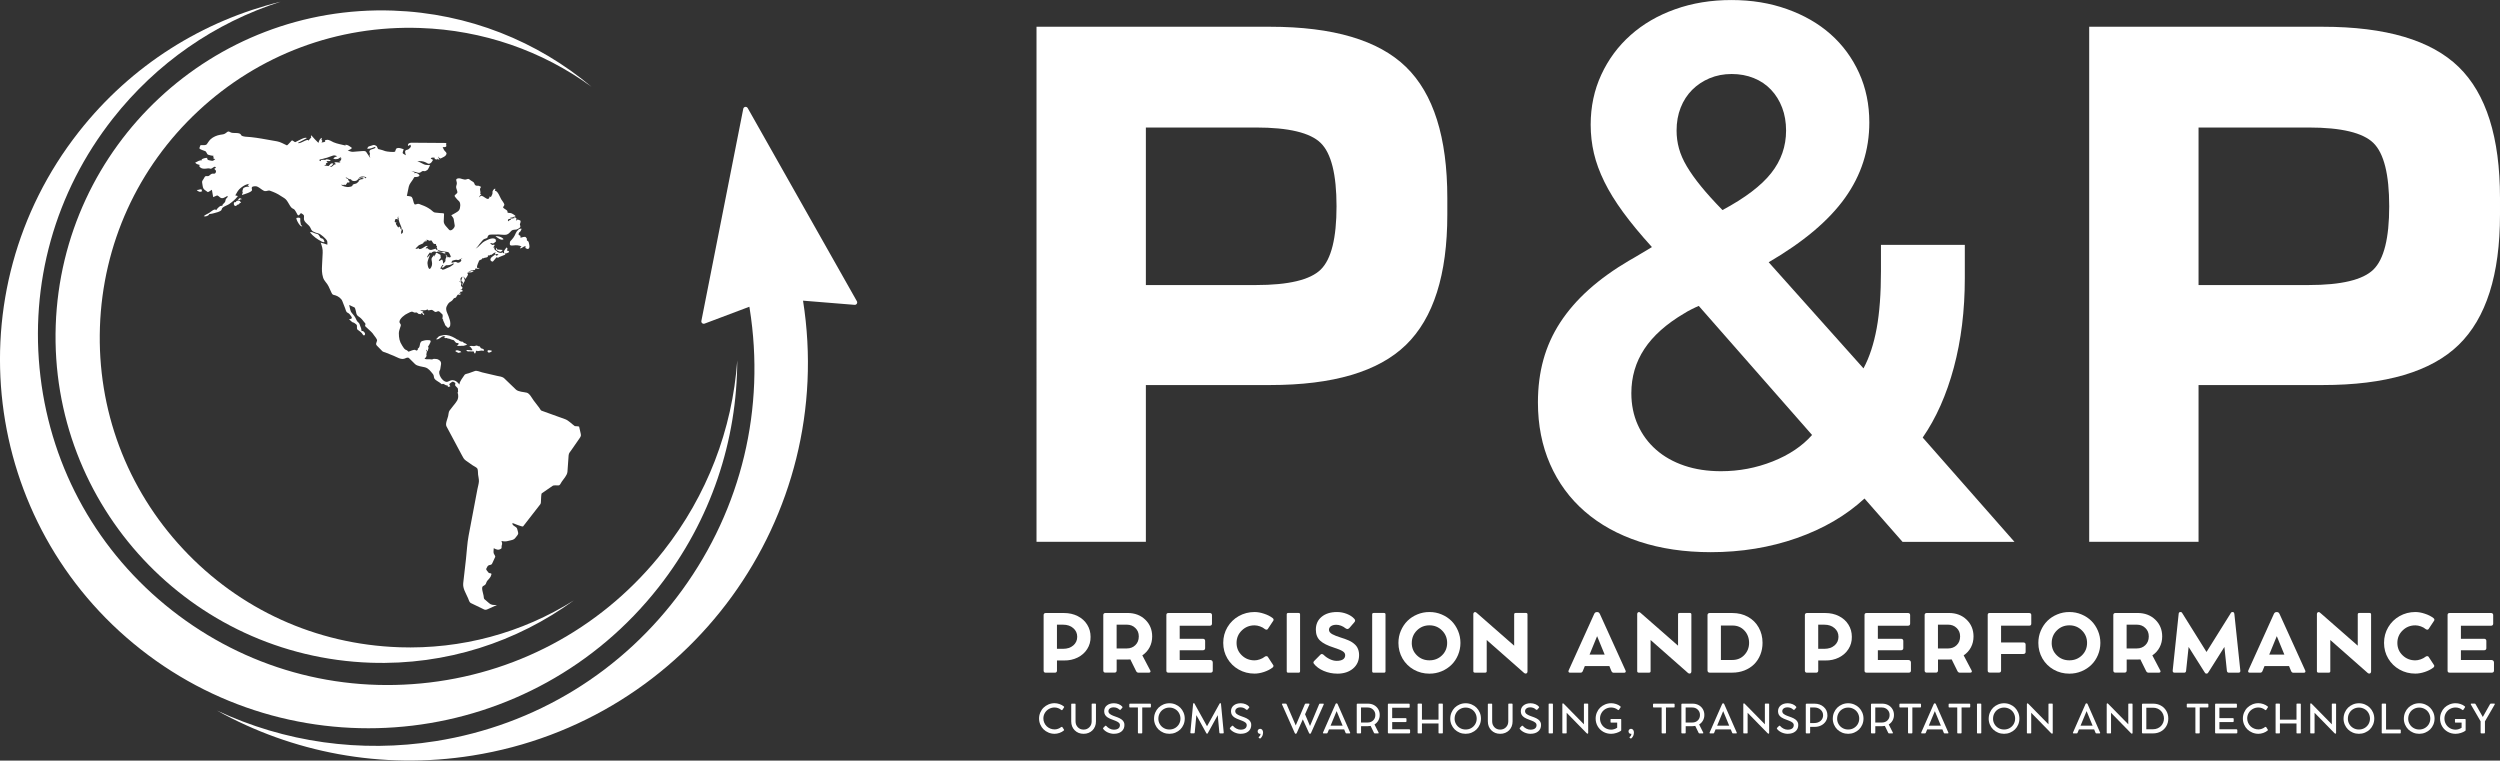
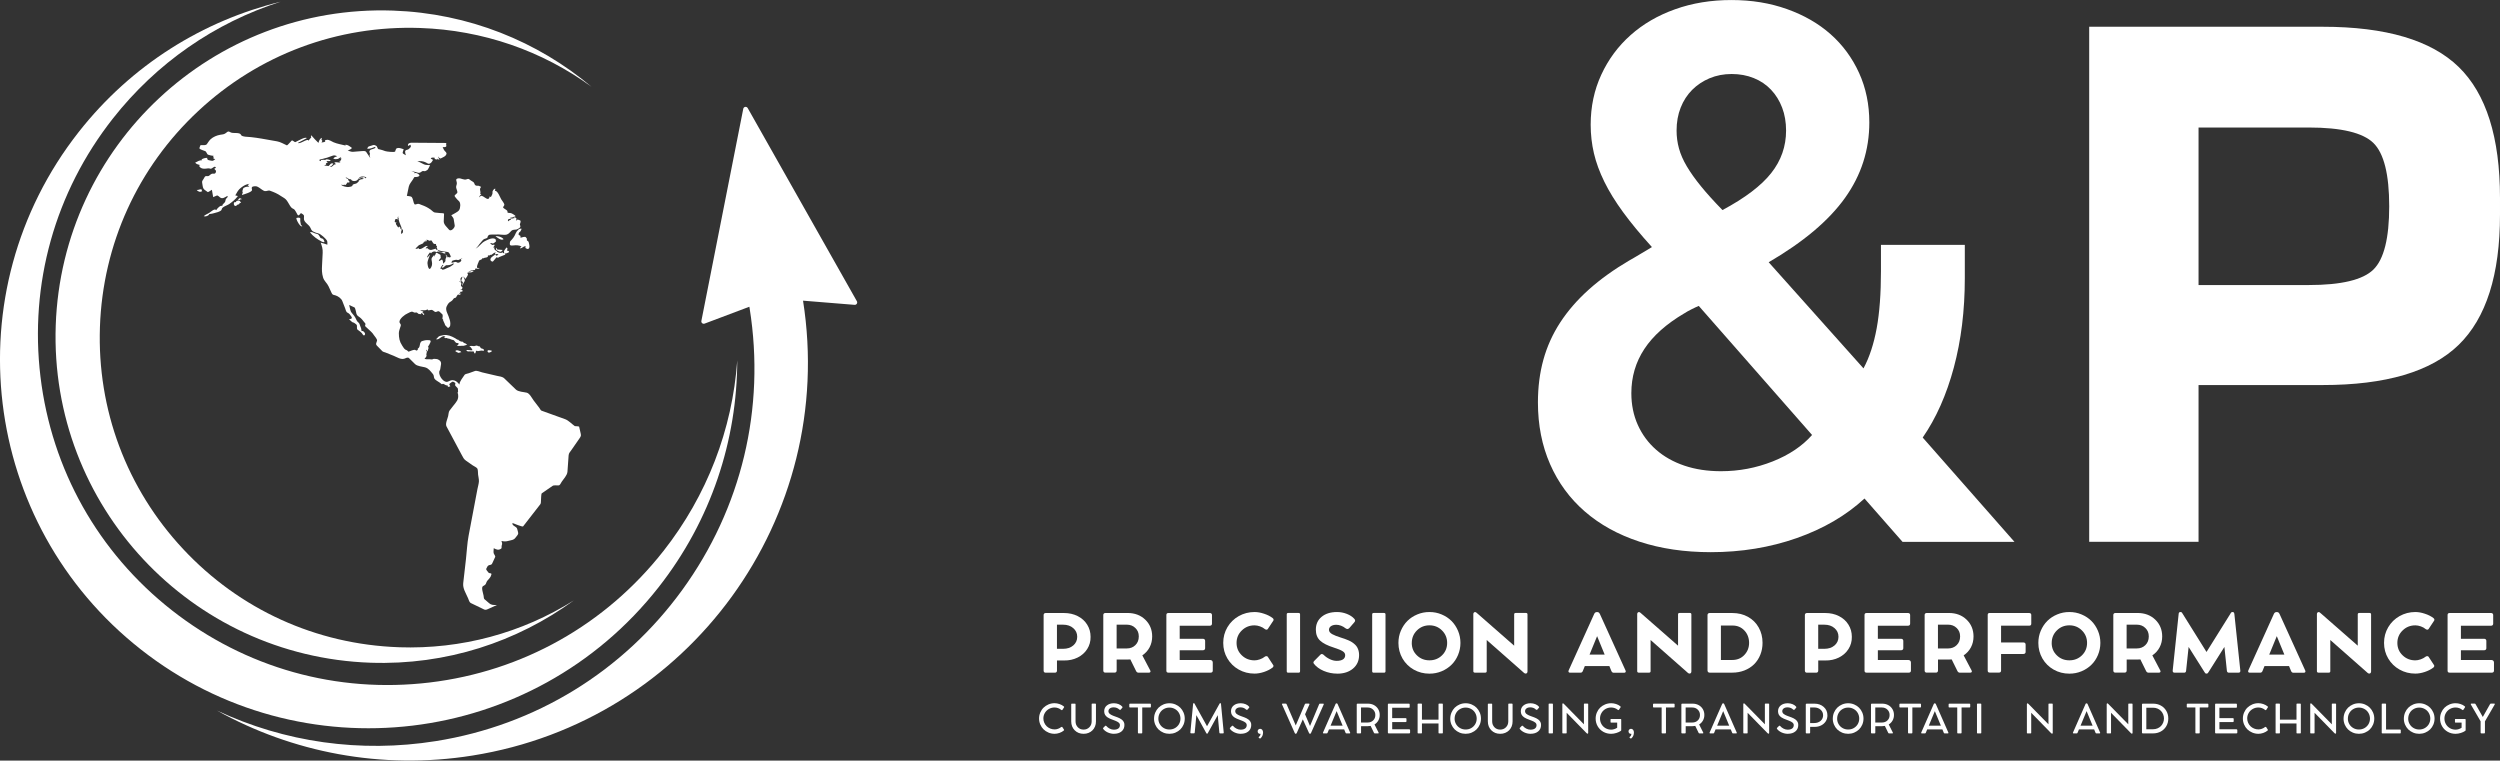
<svg xmlns="http://www.w3.org/2000/svg" id="Ebene_1" data-name="Ebene 1" viewBox="0 0 855.03 260.13">
  <rect x="0" y="0" width="855.03" height="260.13" fill="#333333" stroke="none" />
  <defs>
    <style>
      .cls-1 {
        fill: #fff;
      }
    </style>
  </defs>
  <g>
-     <path class="cls-1" d="M434.34,9.15c21.58,0,37.08,4.58,46.51,13.73,9.43,9.16,14.15,24.09,14.15,44.82v5.7c0,20.55-4.72,35.4-14.15,44.56-9.43,9.16-24.94,13.73-46.51,13.73h-42.44v53.62h-37.4V9.15h79.84ZM429.54,97.49c11.19,0,18.58-1.77,22.18-5.31,3.6-3.54,5.39-10.75,5.39-21.63s-1.8-18.09-5.39-21.63c-3.6-3.54-10.99-5.31-22.18-5.31h-37.64v53.88h37.64Z" />
    <path class="cls-1" d="M637.67,170.51c-6.32,5.82-14.05,10.33-23.18,13.53-9.13,3.2-18.93,4.81-29.38,4.81-8.98,0-17.11-1.2-24.41-3.6-7.3-2.4-13.52-5.84-18.67-10.31-5.15-4.47-9.11-9.87-11.88-16.19-2.77-6.32-4.16-13.36-4.16-21.12,0-5.23.62-10.1,1.87-14.61,1.25-4.51,3.16-8.75,5.74-12.71,2.58-3.96,5.83-7.72,9.78-11.26,3.94-3.54,8.64-6.91,14.11-10.12.16-.08.6-.34,1.35-.76.74-.42,1.52-.89,2.34-1.39.82-.51,1.6-.97,2.34-1.39.74-.42,1.23-.72,1.46-.89-3.9-4.3-7.18-8.26-9.83-11.89-2.65-3.62-4.8-7.1-6.44-10.44-1.64-3.33-2.83-6.58-3.57-9.74-.74-3.16-1.11-6.43-1.11-9.8,0-6.15,1.21-11.85,3.63-17.08,2.42-5.23,5.75-9.74,10.01-13.53,4.25-3.79,9.33-6.75,15.22-8.85,5.89-2.11,12.31-3.16,19.26-3.16s13.21,1.03,19.02,3.1c5.81,2.07,10.79,4.93,14.93,8.6,4.14,3.67,7.38,8.08,9.72,13.22,2.34,5.14,3.51,10.79,3.51,16.95,0,9.45-2.77,18.05-8.31,25.8-5.54,7.76-14.24,15.1-26.11,22.01l32.43,36.3c2.03-3.79,3.53-8.37,4.51-13.72.98-5.35,1.46-11.87,1.46-19.54v-8.98h28.68v11.38c0,11.05-1.25,21.23-3.75,30.55-2.5,9.32-6.05,17.31-10.65,23.97l31.38,35.67h-38.28l-12.99-14.8ZM576.09,107.14c-6.17,3.63-10.73,7.7-13.7,12.21-2.97,4.51-4.45,9.55-4.45,15.12,0,3.96.74,7.59,2.22,10.88,1.48,3.29,3.57,6.11,6.26,8.47,2.69,2.36,5.91,4.17,9.66,5.44,3.75,1.27,7.92,1.9,12.53,1.9,6.16,0,12.06-1.12,17.68-3.35,5.62-2.23,10.11-5.25,13.46-9.04l-38.75-44.14c-.63.25-1.44.63-2.46,1.14-1.02.51-1.83.97-2.46,1.39ZM589.09,71.85c7.73-4.13,13.29-8.35,16.68-12.65,3.4-4.3,5.09-9.15,5.09-14.55,0-2.87-.45-5.48-1.35-7.84-.9-2.36-2.17-4.41-3.8-6.13-1.64-1.73-3.61-3.06-5.91-3.98-2.3-.93-4.82-1.39-7.55-1.39s-5.25.49-7.55,1.45c-2.3.97-4.29,2.3-5.97,3.98-1.68,1.69-2.99,3.71-3.92,6.07-.94,2.36-1.4,4.98-1.4,7.84,0,2.11.27,4.15.82,6.13.54,1.98,1.44,4.03,2.69,6.13,1.25,2.11,2.87,4.39,4.86,6.83,1.99,2.45,4.43,5.14,7.32,8.1Z" />
    <path class="cls-1" d="M794.37,9.15c21.58,0,37.08,4.58,46.51,13.73,9.43,9.16,14.15,24.09,14.15,44.82v5.7c0,20.55-4.72,35.4-14.15,44.56-9.43,9.16-24.94,13.73-46.51,13.73h-42.44v53.62h-37.4V9.15h79.84ZM789.57,97.49c11.19,0,18.58-1.77,22.18-5.31,3.6-3.54,5.39-10.75,5.39-21.63s-1.8-18.09-5.39-21.63c-3.6-3.54-10.99-5.31-22.18-5.31h-37.64v53.88h37.64Z" />
  </g>
  <g>
    <path class="cls-1" d="M360.82,209.66h3.1c1.72,0,3.27.35,4.66,1.05,1.4.71,2.48,1.68,3.24,2.91.78,1.24,1.17,2.63,1.17,4.19.03,1.53-.36,2.92-1.15,4.17-.79,1.25-1.89,2.22-3.28,2.91-1.4.69-2.94,1.03-4.63,1h-2.43v3.49c0,.21-.06.37-.19.5-.12.13-.3.19-.52.19h-3.18c-.21,0-.38-.06-.5-.19-.12-.12-.18-.29-.18-.5v-19.04c0-.2.06-.36.19-.49.13-.13.29-.19.5-.19h3.22ZM361.49,221.9h2.12c1.41,0,2.56-.38,3.45-1.14.9-.77,1.36-1.76,1.36-2.97s-.45-2.19-1.36-2.97c-.9-.78-2.05-1.17-3.45-1.17h-2.12v8.25Z" />
    <path class="cls-1" d="M390.68,224.13l2.7,5.14c.13.22.15.41.06.56-.09.15-.25.23-.5.23h-3.62c-.15,0-.3-.05-.45-.16-.15-.11-.26-.25-.33-.42l-1.95-3.95c-.31.03-.63.04-.95.04h-3.73v3.8c0,.2-.07.36-.2.49s-.3.19-.51.19h-3.18c-.2,0-.36-.06-.49-.19-.13-.13-.19-.29-.19-.49v-19.05c0-.2.06-.36.19-.48.13-.12.29-.19.49-.19h7.63c2.44,0,4.45.76,6.03,2.27,1.58,1.52,2.38,3.44,2.38,5.76,0,1.35-.29,2.59-.88,3.71-.59,1.12-1.41,2.03-2.48,2.74ZM381.9,213.64v8.14h3.44c1.22,0,2.21-.38,2.97-1.14.78-.76,1.17-1.75,1.17-2.97s-.39-2.13-1.18-2.89c-.77-.76-1.75-1.14-2.95-1.14h-3.44Z" />
    <path class="cls-1" d="M403.48,225.72h10.37c.29,0,.51.08.68.24s.25.38.25.64v2.78c0,.21-.06.37-.19.49-.13.12-.29.18-.5.18h-14.5c-.46,0-.68-.22-.68-.67v-19.04c0-.46.23-.68.68-.68h14.22c.21,0,.39.06.51.19.12.13.19.29.19.5v2.94c0,.22-.06.4-.19.52-.13.13-.3.19-.51.19h-10.34v4.47h7.9c.25,0,.45.06.59.19.14.13.21.3.21.54v2.5c0,.21-.07.38-.21.51-.14.13-.34.19-.59.19h-7.9v3.33Z" />
    <path class="cls-1" d="M432.55,224.6c.2-.13.4-.2.6-.19.21,0,.36.08.46.23l1.87,2.87c.08.12.09.26.03.43-.06.17-.18.31-.35.43-.78.59-1.74,1.07-2.87,1.45-1.15.38-2.22.56-3.22.56-1.98,0-3.78-.46-5.41-1.38-1.64-.92-2.93-2.19-3.88-3.8-.95-1.6-1.42-3.38-1.42-5.33s.47-3.72,1.42-5.34c.95-1.61,2.24-2.88,3.88-3.81,1.65-.93,3.45-1.4,5.41-1.4,1.01,0,2.09.19,3.25.58,1.17.38,2.16.88,2.95,1.5.16.13.26.27.3.44.04.17,0,.31-.08.44l-1.89,2.85c-.09.14-.23.22-.41.23-.18,0-.37-.05-.57-.19-.46-.39-1.02-.71-1.68-.94-.65-.23-1.28-.35-1.87-.35-1.72,0-3.17.58-4.36,1.75-1.19,1.15-1.79,2.57-1.79,4.26s.6,3.09,1.79,4.24c1.2,1.15,2.65,1.72,4.36,1.72.56,0,1.17-.11,1.81-.34.64-.22,1.2-.52,1.69-.9Z" />
    <path class="cls-1" d="M444.64,210.14v19.42c0,.34-.17.51-.51.51h-3.54c-.34,0-.51-.17-.51-.51v-19.42c0-.33.17-.5.51-.5h3.54c.34,0,.51.17.51.5Z" />
    <path class="cls-1" d="M457.36,230.39c-1.61,0-3.16-.31-4.63-.93-1.47-.63-2.59-1.45-3.36-2.46-.26-.32-.21-.65.15-.99l2.13-2.15c.29-.27.63-.24,1.03.09.62.61,1.33,1.11,2.13,1.49.8.38,1.58.58,2.35.58.94,0,1.66-.17,2.16-.5.5-.34.75-.81.75-1.43,0-.56-.29-1.01-.86-1.36-.56-.37-1.57-.78-3.02-1.25-2.14-.67-3.7-1.46-4.69-2.38-.98-.91-1.46-2.17-1.46-3.77,0-1.82.65-3.27,1.96-4.36,1.32-1.1,3.08-1.65,5.29-1.65,1.15,0,2.26.21,3.36.64,1.08.43,1.93.99,2.55,1.69.35.39.36.77.03,1.14l-1.72,1.99c-.24.23-.46.35-.65.36-.19,0-.42-.09-.69-.27-.45-.37-.95-.66-1.51-.87s-1.09-.32-1.59-.32c-.78,0-1.4.16-1.85.47-.46.31-.69.73-.69,1.25,0,.6.39,1.11,1.17,1.52.41.22.82.41,1.22.56.41.16.95.35,1.61.56l1.4.46c.29.1.71.27,1.28.51.47.2.86.41,1.2.63.83.56,1.42,1.13,1.76,1.73.44.77.66,1.65.66,2.65,0,1.93-.7,3.48-2.09,4.65-1.38,1.15-3.17,1.73-5.37,1.73Z" />
    <path class="cls-1" d="M473.86,210.14v19.42c0,.34-.17.51-.51.51h-3.54c-.34,0-.51-.17-.51-.51v-19.42c0-.33.17-.5.51-.5h3.54c.34,0,.51.17.51.5Z" />
    <path class="cls-1" d="M478.28,219.89c0-1.48.27-2.86.82-4.15,1.13-2.64,3-4.51,5.63-5.6,1.31-.55,2.69-.82,4.16-.82s2.86.27,4.15.82c1.32.55,2.45,1.3,3.38,2.23.93.92,1.68,2.05,2.24,3.37.56,1.32.83,2.7.83,4.15s-.28,2.82-.83,4.14c-.56,1.32-1.3,2.43-2.24,3.34-.94.93-2.07,1.67-3.38,2.22-1.3.54-2.68.81-4.15.81-1.96,0-3.75-.46-5.37-1.38s-2.9-2.18-3.84-3.79c-.93-1.62-1.4-3.4-1.4-5.33ZM482.84,219.89c0,1.69.58,3.11,1.75,4.24,1.16,1.14,2.6,1.71,4.3,1.71s3.13-.57,4.3-1.71c1.16-1.14,1.75-2.55,1.75-4.24s-.59-3.12-1.76-4.27c-1.16-1.16-2.59-1.75-4.28-1.75s-3.13.58-4.3,1.75c-1.16,1.15-1.75,2.58-1.75,4.27Z" />
    <path class="cls-1" d="M518.36,209.64h3.56c.33,0,.5.17.5.5v19.51c0,.21-.06.39-.17.52-.11.13-.25.2-.42.2h-.03c-.15,0-.29-.04-.42-.13l-.16-.11-.38-.34-12.37-10.9v10.66c0,.33-.17.5-.5.5h-3.57c-.15,0-.28-.04-.37-.13-.09-.09-.14-.21-.14-.36v-19.54c0-.2.06-.36.17-.49.11-.13.24-.19.4-.19h.05c.13,0,.24.04.35.12.05.03.14.1.25.21.12.11.2.19.26.22l12.49,10.94v-10.69c0-.33.17-.5.5-.5Z" />
    <path class="cls-1" d="M547.17,209.97l8.78,19.34c.11.22.11.41.02.56-.09.15-.26.22-.5.22h-3.56c-.37,0-.64-.21-.81-.62l-.68-1.67h-8.39l-.67,1.65c-.14.41-.42.62-.82.62h-3.53c-.25,0-.42-.07-.52-.21-.09-.14-.09-.33,0-.56l8.75-19.34c.19-.41.48-.62.87-.62h.2c.39,0,.67.21.85.63ZM546.23,217.57l-2.59,6.32h5.18l-2.59-6.32Z" />
    <path class="cls-1" d="M574.41,209.64h3.56c.33,0,.5.17.5.5v19.51c0,.21-.06.39-.17.52-.11.13-.25.2-.42.2h-.03c-.15,0-.29-.04-.42-.13l-.16-.11-.38-.34-12.37-10.9v10.66c0,.33-.17.5-.5.5h-3.57c-.15,0-.28-.04-.37-.13-.09-.09-.14-.21-.14-.36v-19.54c0-.2.06-.36.17-.49.11-.13.24-.19.4-.19h.05c.13,0,.24.04.35.12.05.03.14.1.25.21.12.11.2.19.26.22l12.49,10.94v-10.69c0-.33.17-.5.5-.5Z" />
    <path class="cls-1" d="M583.99,229.38v-19.05c0-.19.07-.35.2-.48.13-.13.3-.19.5-.19h7.81c1.98,0,3.75.43,5.32,1.3,1.58.88,2.8,2.09,3.67,3.64.88,1.55,1.32,3.3,1.32,5.26,0,1.46-.25,2.82-.76,4.08-.51,1.26-1.22,2.35-2.13,3.25-.92.9-2.03,1.61-3.31,2.11s-2.67.75-4.14.75h-7.77c-.2,0-.36-.06-.5-.19-.13-.13-.2-.29-.2-.48ZM588.57,213.94v11.78h3.89c1.66,0,3.03-.56,4.11-1.69,1.09-1.15,1.64-2.53,1.64-4.16s-.54-3.11-1.62-4.24c-1.07-1.14-2.44-1.7-4.08-1.69h-3.93Z" />
    <path class="cls-1" d="M621.18,209.66h3.1c1.72,0,3.27.35,4.66,1.05,1.4.71,2.48,1.68,3.24,2.91.78,1.24,1.17,2.63,1.17,4.19.03,1.53-.36,2.92-1.15,4.17-.79,1.25-1.89,2.22-3.28,2.91-1.4.69-2.94,1.03-4.63,1h-2.43v3.49c0,.21-.06.37-.19.5-.12.13-.3.19-.52.19h-3.18c-.21,0-.38-.06-.5-.19-.12-.12-.18-.29-.18-.5v-19.04c0-.2.06-.36.19-.49.13-.13.29-.19.5-.19h3.22ZM621.85,221.9h2.12c1.41,0,2.56-.38,3.45-1.14.9-.77,1.36-1.76,1.36-2.97s-.45-2.19-1.36-2.97c-.9-.78-2.05-1.17-3.45-1.17h-2.12v8.25Z" />
    <path class="cls-1" d="M642.26,225.72h10.37c.29,0,.51.08.68.24s.25.38.25.64v2.78c0,.21-.06.37-.19.49-.13.12-.29.18-.5.18h-14.5c-.46,0-.68-.22-.68-.67v-19.04c0-.46.23-.68.68-.68h14.22c.21,0,.39.06.51.19.12.13.19.29.19.5v2.94c0,.22-.06.4-.19.52-.13.13-.3.19-.51.19h-10.34v4.47h7.9c.25,0,.45.06.59.19.14.13.21.3.21.54v2.5c0,.21-.07.38-.21.51-.14.13-.34.19-.59.19h-7.9v3.33Z" />
    <path class="cls-1" d="M671.59,224.13l2.7,5.14c.13.22.15.41.06.56-.09.15-.25.23-.5.23h-3.62c-.15,0-.3-.05-.45-.16-.15-.11-.26-.25-.33-.42l-1.95-3.95c-.31.03-.63.04-.95.04h-3.73v3.8c0,.2-.07.36-.2.49s-.3.19-.51.19h-3.18c-.2,0-.36-.06-.49-.19-.13-.13-.19-.29-.19-.49v-19.05c0-.2.06-.36.19-.48.13-.12.29-.19.49-.19h7.63c2.44,0,4.45.76,6.03,2.27,1.58,1.52,2.38,3.44,2.38,5.76,0,1.35-.29,2.59-.88,3.71-.59,1.12-1.41,2.03-2.48,2.74ZM662.8,213.64v8.14h3.44c1.22,0,2.21-.38,2.97-1.14.78-.76,1.17-1.75,1.17-2.97s-.39-2.13-1.18-2.89c-.77-.76-1.75-1.14-2.95-1.14h-3.44Z" />
    <path class="cls-1" d="M680.5,209.66h13.52c.22,0,.4.06.52.18.12.12.18.29.18.5v2.95c0,.47-.23.7-.7.7h-9.63v5.73h7.61c.25,0,.44.07.58.19.14.13.21.31.21.54v2.51c0,.22-.07.4-.21.52-.14.13-.33.19-.58.19h-7.61v5.69c0,.21-.06.37-.18.49-.12.12-.29.18-.5.18h-3.21c-.46,0-.68-.22-.68-.67v-19.05c0-.45.23-.67.68-.67Z" />
    <path class="cls-1" d="M697.14,219.89c0-1.48.27-2.86.82-4.15,1.13-2.64,3-4.51,5.63-5.6,1.31-.55,2.69-.82,4.16-.82s2.86.27,4.15.82c1.32.55,2.45,1.3,3.38,2.23.93.92,1.68,2.05,2.24,3.37.56,1.32.83,2.7.83,4.15s-.28,2.82-.83,4.14c-.56,1.32-1.3,2.43-2.24,3.34-.94.93-2.07,1.67-3.38,2.22-1.3.54-2.68.81-4.15.81-1.96,0-3.75-.46-5.37-1.38s-2.9-2.18-3.84-3.79c-.93-1.62-1.4-3.4-1.4-5.33ZM701.7,219.89c0,1.69.58,3.11,1.75,4.24,1.16,1.14,2.6,1.71,4.3,1.71s3.13-.57,4.3-1.71c1.16-1.14,1.75-2.55,1.75-4.24s-.59-3.12-1.76-4.27c-1.16-1.16-2.59-1.75-4.28-1.75s-3.13.58-4.3,1.75c-1.16,1.15-1.75,2.58-1.75,4.27Z" />
    <path class="cls-1" d="M736.12,224.13l2.7,5.14c.13.22.15.41.06.56-.09.15-.25.23-.5.23h-3.62c-.15,0-.3-.05-.45-.16-.15-.11-.26-.25-.33-.42l-1.95-3.95c-.31.03-.63.04-.95.04h-3.73v3.8c0,.2-.07.36-.2.49s-.3.19-.51.19h-3.18c-.2,0-.36-.06-.49-.19-.13-.13-.19-.29-.19-.49v-19.05c0-.2.06-.36.19-.48.13-.12.29-.19.49-.19h7.63c2.44,0,4.45.76,6.03,2.27,1.58,1.52,2.38,3.44,2.38,5.76,0,1.35-.29,2.59-.88,3.71-.59,1.12-1.41,2.03-2.48,2.74ZM727.33,213.64v8.14h3.44c1.22,0,2.21-.38,2.97-1.14.78-.76,1.17-1.75,1.17-2.97s-.39-2.13-1.18-2.89c-.77-.76-1.75-1.14-2.95-1.14h-3.44Z" />
    <path class="cls-1" d="M764.17,209.9l2.05,19.46c.05.47-.17.71-.69.71h-3.2c-.42,0-.66-.22-.71-.67l-.85-8.14-5.36,8.5c-.2.32-.34.51-.44.56-.11.04-.21.07-.31.07h-.01c-.13,0-.25-.03-.34-.09-.03-.02-.05-.04-.07-.05-.02-.02-.04-.03-.05-.05s-.03-.04-.05-.07c-.02-.03-.04-.06-.06-.08-.02-.02-.04-.06-.08-.13s-.07-.12-.11-.16l-5.36-8.5-.86,8.14c-.04.45-.27.67-.69.67h-3.21c-.24,0-.42-.06-.54-.18-.12-.12-.17-.3-.15-.53l2.05-19.46c.04-.38.23-.58.59-.58h.07c.16,0,.28.04.35.12l.11.09c.1.11.17.22.21.34l8.19,13.11,8.19-13.11c.06-.13.12-.22.16-.29.04-.07.11-.13.2-.18s.19-.08.31-.08h.05c.36,0,.55.19.59.58Z" />
    <path class="cls-1" d="M779.63,209.97l8.78,19.34c.11.22.11.41.02.56-.09.15-.26.22-.5.22h-3.56c-.37,0-.64-.21-.81-.62l-.68-1.67h-8.39l-.67,1.65c-.14.41-.42.62-.82.62h-3.53c-.25,0-.42-.07-.52-.21-.09-.14-.09-.33,0-.56l8.75-19.34c.19-.41.48-.62.87-.62h.2c.39,0,.67.21.85.63ZM778.69,217.57l-2.59,6.32h5.18l-2.59-6.32Z" />
    <path class="cls-1" d="M806.88,209.64h3.56c.33,0,.5.17.5.5v19.51c0,.21-.06.39-.17.52-.11.13-.25.2-.42.2h-.03c-.15,0-.29-.04-.42-.13l-.16-.11-.38-.34-12.37-10.9v10.66c0,.33-.17.5-.5.5h-3.57c-.15,0-.28-.04-.37-.13-.09-.09-.14-.21-.14-.36v-19.54c0-.2.06-.36.17-.49.11-.13.24-.19.4-.19h.05c.13,0,.24.04.35.12.05.03.14.1.25.21.12.11.2.19.26.22l12.49,10.94v-10.69c0-.33.17-.5.5-.5Z" />
    <path class="cls-1" d="M829.56,224.6c.2-.13.4-.2.6-.19.21,0,.36.08.46.23l1.87,2.87c.08.12.09.26.03.43-.06.17-.18.31-.35.43-.78.59-1.74,1.07-2.87,1.45-1.15.38-2.22.56-3.22.56-1.98,0-3.78-.46-5.41-1.38-1.64-.92-2.93-2.19-3.88-3.8-.95-1.6-1.42-3.38-1.42-5.33s.47-3.72,1.42-5.34c.95-1.61,2.24-2.88,3.88-3.81,1.65-.93,3.45-1.4,5.41-1.4,1.01,0,2.09.19,3.25.58,1.17.38,2.16.88,2.95,1.5.16.13.26.27.3.44.04.17,0,.31-.08.44l-1.89,2.85c-.09.14-.23.22-.41.23-.18,0-.37-.05-.57-.19-.46-.39-1.02-.71-1.68-.94-.65-.23-1.28-.35-1.87-.35-1.72,0-3.17.58-4.36,1.75-1.19,1.15-1.79,2.57-1.79,4.26s.6,3.09,1.79,4.24c1.2,1.15,2.65,1.72,4.36,1.72.56,0,1.17-.11,1.81-.34.64-.22,1.2-.52,1.69-.9Z" />
    <path class="cls-1" d="M841.67,225.72h10.37c.29,0,.51.08.68.24s.25.38.25.64v2.78c0,.21-.06.37-.19.49-.13.12-.29.18-.5.18h-14.5c-.46,0-.68-.22-.68-.67v-19.04c0-.46.23-.68.68-.68h14.22c.21,0,.39.06.51.19.12.13.19.29.19.5v2.94c0,.22-.06.4-.19.52-.13.13-.3.19-.51.19h-10.34v4.47h7.9c.25,0,.45.06.59.19.14.13.21.3.21.54v2.5c0,.21-.07.38-.21.51-.14.13-.34.19-.59.19h-7.9v3.33Z" />
  </g>
  <g>
    <path class="cls-1" d="M362.95,248.67c.07-.05.14-.08.21-.08.08,0,.13.03.17.08l.58.89s.04.1.01.16c-.02.07-.07.12-.13.17-.42.33-.9.6-1.46.79-.55.19-1.1.29-1.65.29-.73,0-1.42-.14-2.07-.41-.66-.28-1.22-.64-1.69-1.1-.47-.46-.85-1.01-1.13-1.67-.28-.66-.42-1.34-.42-2.05s.14-1.39.42-2.05c.29-.66.66-1.22,1.13-1.67.47-.46,1.04-.83,1.69-1.11.65-.27,1.34-.41,2.07-.41.54,0,1.09.1,1.67.29.57.2,1.06.46,1.48.8.14.12.17.23.09.34l-.58.88c-.09.12-.21.12-.37,0-.31-.27-.67-.47-1.07-.62s-.81-.22-1.22-.22c-.7,0-1.34.17-1.93.5-.58.33-1.05.78-1.39,1.36-.34.57-.51,1.2-.51,1.89,0,.5.1.99.3,1.45.2.46.47.87.82,1.21.35.34.76.6,1.24.8.47.19.97.29,1.48.29.39,0,.79-.07,1.19-.22.4-.14.76-.35,1.08-.61Z" />
    <path class="cls-1" d="M367.85,240.85v5.87c0,.8.26,1.47.78,2.01.52.54,1.18.8,1.97.8s1.44-.27,1.97-.8c.53-.54.79-1.21.79-2.01v-5.87c0-.13.07-.2.2-.2h1.06c.14,0,.21.07.21.2v5.89c0,.6-.09,1.16-.31,1.69-.21.53-.51.98-.88,1.35-.37.37-.83.67-1.35.88s-1.09.32-1.69.31c-1.23,0-2.24-.4-3.04-1.2-.79-.8-1.19-1.82-1.19-3.06v-5.85c0-.13.06-.2.19-.2h1.1c.13,0,.19.07.19.2Z" />
    <path class="cls-1" d="M381,250.97c-.73,0-1.44-.16-2.14-.47-.69-.32-1.21-.73-1.56-1.22-.1-.13-.09-.26.05-.38l.66-.66c.11-.09.23-.07.38.07.3.37.69.66,1.16.9.48.24.95.35,1.39.35.67,0,1.19-.14,1.55-.41.36-.27.54-.66.54-1.15,0-.33-.14-.62-.42-.86-.12-.12-.29-.23-.51-.34-.22-.12-.44-.22-.64-.29-.21-.09-.47-.19-.78-.3-.78-.27-1.4-.55-1.85-.84-.39-.26-.69-.56-.88-.89-.19-.33-.3-.74-.3-1.22,0-.82.3-1.48.91-1.98.61-.5,1.42-.76,2.43-.76.56,0,1.1.11,1.62.31.52.21.92.49,1.21.83.13.14.14.28.02.41l-.54.61c-.12.15-.29.15-.48,0-.22-.24-.51-.42-.85-.56-.34-.13-.69-.2-1.05-.2-.56,0-1.01.12-1.33.37-.33.25-.49.57-.49.96,0,.33.15.63.45.9.13.12.3.23.52.34.2.1.41.2.62.29.33.12.57.21.73.27.24.08.51.18.8.29.25.1.49.21.73.32.25.12.47.26.66.41.66.51.99,1.14.96,1.89,0,.92-.33,1.65-.98,2.19-.65.54-1.51.81-2.58.81Z" />
    <path class="cls-1" d="M386.23,241.71v-.8c0-.17.08-.25.25-.25h6.9c.16,0,.24.08.24.25v.8c0,.17-.08.26-.24.26h-2.72v8.62c0,.17-.08.25-.25.25h-.98c-.17,0-.25-.08-.25-.25v-8.62h-2.7c-.17,0-.25-.08-.25-.25Z" />
    <path class="cls-1" d="M394.7,245.77c0-.73.14-1.42.41-2.06.28-.65.65-1.21,1.11-1.67s1.02-.83,1.68-1.11c.64-.27,1.33-.41,2.06-.41s1.41.14,2.05.41c.66.28,1.22.65,1.67,1.11.46.46.83,1.01,1.11,1.67.28.66.41,1.34.41,2.06s-.14,1.41-.41,2.05c-.27.64-.64,1.19-1.11,1.65-.46.45-1.02.82-1.68,1.1-.65.27-1.34.4-2.05.4s-1.41-.13-2.06-.4c-.66-.28-1.22-.65-1.68-1.1-.47-.47-.84-1.02-1.11-1.65-.27-.64-.41-1.33-.41-2.05ZM396.17,245.77c0,.69.17,1.32.5,1.89.34.58.8,1.03,1.37,1.35.58.33,1.22.49,1.91.49s1.34-.16,1.91-.49c.58-.33,1.03-.78,1.37-1.35.33-.58.5-1.21.5-1.89s-.17-1.33-.5-1.91c-.33-.58-.79-1.04-1.37-1.36-.58-.33-1.21-.5-1.91-.5s-1.33.17-1.91.5c-.58.33-1.03.78-1.36,1.36-.33.58-.5,1.21-.5,1.91Z" />
    <path class="cls-1" d="M417.59,240.73l.94,9.83c.02.18-.06.27-.24.27h-.99c-.15,0-.24-.08-.26-.25l-.56-5.99-3.38,6.13c-.06.09-.1.16-.13.18-.03.03-.08.04-.14.04h0c-.06,0-.11-.02-.15-.05s-.08-.09-.13-.18l-3.38-6.13-.56,5.98c-.02.17-.11.25-.26.25h-.98c-.19,0-.27-.09-.25-.27l.94-9.83c.01-.14.09-.21.22-.21h.03s.03,0,.04,0,.03,0,.04,0c.01,0,.02,0,.03,0,0,0,.02,0,.03.02l.02.02s.01.01.02.03c0,.01.01.02.02.03,0,0,0,.02.02.04.01.02.02.03.02.04l4.27,7.71,4.27-7.71v-.03c.08-.09.13-.15.18-.16h.06s.03,0,.03,0c.13,0,.21.07.22.21Z" />
    <path class="cls-1" d="M424.37,250.97c-.73,0-1.44-.16-2.14-.47-.69-.32-1.21-.73-1.56-1.22-.1-.13-.09-.26.05-.38l.66-.66c.11-.09.23-.07.38.07.3.37.69.66,1.16.9.48.24.95.35,1.39.35.67,0,1.19-.14,1.55-.41.36-.27.54-.66.54-1.15,0-.33-.14-.62-.42-.86-.12-.12-.29-.23-.51-.34-.22-.12-.44-.22-.64-.29-.21-.09-.47-.19-.78-.3-.78-.27-1.4-.55-1.85-.84-.39-.26-.69-.56-.88-.89-.19-.33-.3-.74-.3-1.22,0-.82.3-1.48.91-1.98.61-.5,1.42-.76,2.43-.76.56,0,1.1.11,1.62.31.52.21.92.49,1.21.83.13.14.14.28.02.41l-.54.61c-.12.15-.29.15-.48,0-.22-.24-.51-.42-.85-.56-.34-.13-.69-.2-1.05-.2-.56,0-1.01.12-1.33.37-.33.25-.49.57-.49.96,0,.33.15.63.45.9.13.12.3.23.52.34.2.1.41.2.62.29.33.12.57.21.73.27.24.08.51.18.8.29.25.1.49.21.73.32.25.12.47.26.66.41.66.51.99,1.14.96,1.89,0,.92-.33,1.65-.98,2.19-.65.54-1.51.81-2.58.81Z" />
    <path class="cls-1" d="M430.13,250.13c0-.25.08-.46.25-.62.17-.17.38-.25.62-.25.28,0,.51.12.7.35.19.24.28.54.28.9,0,.42-.08.8-.23,1.15-.16.35-.38.64-.66.87-.1.08-.19.09-.29,0l-.28-.21s-.06-.09-.05-.15c0-.07.04-.12.1-.16.15-.1.28-.24.38-.42s.15-.34.15-.49c0-.05,0-.09-.02-.12-.02-.03-.03-.04-.06-.03-.08.01-.13.02-.14.02-.21,0-.39-.08-.54-.25-.14-.17-.21-.37-.21-.6Z" />
    <path class="cls-1" d="M451.43,240.66h1.1c.1,0,.16.03.2.08.03.06.03.13-.01.21l-4.34,9.75c-.07.17-.18.26-.32.26h-.03c-.14,0-.25-.09-.33-.26l-2.12-4.67-2.08,4.67c-.08.17-.18.26-.32.26h-.03c-.15,0-.26-.09-.33-.26l-4.34-9.75c-.04-.09-.04-.17,0-.22.04-.05.1-.08.19-.08h1.08c.13,0,.23.07.29.21l3.12,7.25,3.11-7.24c.07-.15.16-.22.28-.22h1.1c.09,0,.16.03.19.09.03.06.03.13,0,.21l-1.49,3.34,1.69,4.02,3.12-7.45c.06-.14.15-.21.27-.21Z" />
    <path class="cls-1" d="M457.47,240.78l4.29,9.76c.04.08.04.15.01.21-.03.06-.1.08-.2.08h-1.1c-.13,0-.22-.07-.27-.21l-.48-1.16h-5.19l-.48,1.15c-.06.15-.15.22-.28.22h-1.08c-.1,0-.17-.03-.2-.08s-.04-.13,0-.22l4.29-9.76c.06-.15.16-.22.31-.22h.07c.14,0,.24.08.31.23ZM457.14,243.21l-2.07,4.98h4.13l-2.06-4.98Z" />
    <path class="cls-1" d="M470.09,247.76l1.4,2.78c.04.08.04.15.01.21-.03.06-.09.09-.18.09h-1.12c-.12,0-.21-.07-.29-.21l-1.14-2.36c-.3.06-.61.09-.92.09h-2.35v2.23c0,.08-.02.14-.07.18s-.11.07-.18.07h-.98c-.08,0-.14-.02-.18-.07s-.07-.11-.07-.18v-9.68c0-.07.02-.13.07-.18s.11-.07.18-.07h3.59c.75,0,1.44.16,2.06.49.62.34,1.1.8,1.45,1.4s.52,1.26.51,1.99c0,.69-.16,1.32-.48,1.89-.32.57-.75,1.01-1.3,1.34ZM465.49,247.11h2.26c.77,0,1.4-.24,1.89-.72.5-.48.74-1.1.74-1.85s-.25-1.35-.76-1.84c-.5-.49-1.13-.73-1.88-.73h-2.26v5.14Z" />
    <path class="cls-1" d="M476.14,249.41h5.79c.1,0,.19.03.25.08.06.06.09.13.09.22v.86c0,.08-.02.14-.07.18-.05.04-.11.07-.19.07h-7.09c-.17,0-.25-.08-.25-.25v-9.66c0-.17.08-.25.25-.25h6.94c.18,0,.27.08.27.25v.9c0,.17-.09.25-.27.25h-5.72v3.54h4.58c.21,0,.31.09.31.27v.84c0,.08-.03.14-.08.18-.06.05-.13.07-.22.07h-4.58v2.44Z" />
    <path class="cls-1" d="M492.18,240.65h1.1c.13,0,.19.07.19.19v9.8c0,.13-.06.19-.19.19h-1.1c-.12,0-.19-.06-.19-.19v-3.2h-5.67v3.2c0,.13-.06.19-.19.19h-1.09c-.13,0-.2-.06-.2-.19v-9.8c0-.13.07-.19.2-.19h1.09c.13,0,.19.07.19.19v5.29h5.67v-5.29c0-.13.06-.19.19-.19Z" />
    <path class="cls-1" d="M496.01,245.77c0-.73.14-1.42.41-2.06.28-.65.65-1.21,1.11-1.67s1.02-.83,1.68-1.11c.64-.27,1.33-.41,2.06-.41s1.41.14,2.05.41c.66.28,1.22.65,1.67,1.11.46.46.83,1.01,1.11,1.67.28.66.41,1.34.41,2.06s-.14,1.41-.41,2.05c-.27.64-.64,1.19-1.11,1.65-.46.45-1.02.82-1.68,1.1-.65.27-1.34.4-2.05.4s-1.41-.13-2.06-.4c-.66-.28-1.22-.65-1.68-1.1-.47-.47-.84-1.02-1.11-1.65-.27-.64-.41-1.33-.41-2.05ZM497.49,245.77c0,.69.17,1.32.5,1.89.34.58.8,1.03,1.37,1.35.58.33,1.22.49,1.91.49s1.34-.16,1.91-.49c.58-.33,1.03-.78,1.37-1.35.33-.58.5-1.21.5-1.89s-.17-1.33-.5-1.91c-.33-.58-.79-1.04-1.37-1.36-.58-.33-1.21-.5-1.91-.5s-1.33.17-1.91.5c-.58.33-1.03.78-1.36,1.36-.33.58-.5,1.21-.5,1.91Z" />
    <path class="cls-1" d="M510.34,240.85v5.87c0,.8.26,1.47.78,2.01.52.54,1.18.8,1.97.8s1.44-.27,1.97-.8c.53-.54.79-1.21.79-2.01v-5.87c0-.13.07-.2.2-.2h1.06c.14,0,.21.07.21.2v5.89c0,.6-.09,1.16-.31,1.69-.21.53-.51.98-.88,1.35-.37.37-.83.67-1.35.88s-1.09.32-1.69.31c-1.23,0-2.24-.4-3.04-1.2-.79-.8-1.19-1.82-1.19-3.06v-5.85c0-.13.06-.2.19-.2h1.1c.13,0,.19.07.19.2Z" />
    <path class="cls-1" d="M523.49,250.97c-.73,0-1.44-.16-2.14-.47-.69-.32-1.21-.73-1.56-1.22-.1-.13-.09-.26.05-.38l.66-.66c.11-.09.23-.07.38.07.3.37.69.66,1.16.9.48.24.95.35,1.39.35.67,0,1.19-.14,1.55-.41.36-.27.54-.66.54-1.15,0-.33-.14-.62-.42-.86-.12-.12-.29-.23-.51-.34-.22-.12-.44-.22-.64-.29-.21-.09-.47-.19-.78-.3-.78-.27-1.4-.55-1.85-.84-.39-.26-.69-.56-.88-.89-.19-.33-.3-.74-.3-1.22,0-.82.3-1.48.91-1.98.61-.5,1.42-.76,2.43-.76.56,0,1.1.11,1.62.31.52.21.92.49,1.21.83.13.14.14.28.02.41l-.54.61c-.12.15-.29.15-.48,0-.22-.24-.51-.42-.85-.56-.34-.13-.69-.2-1.05-.2-.56,0-1.01.12-1.33.37-.33.25-.49.57-.49.96,0,.33.15.63.45.9.13.12.3.23.52.34.2.1.41.2.62.29.33.12.57.21.73.27.24.08.51.18.8.29.25.1.49.21.73.32.25.12.47.26.66.41.66.51.99,1.14.96,1.89,0,.92-.33,1.65-.98,2.19-.65.54-1.51.81-2.58.81Z" />
    <path class="cls-1" d="M531.12,240.84v9.8c0,.13-.07.19-.2.19h-1.08c-.13,0-.19-.06-.19-.19v-9.8c0-.13.06-.19.19-.19h1.08c.13,0,.2.07.2.19Z" />
    <path class="cls-1" d="M541.91,240.65h1.08c.13,0,.19.06.19.19v9.83c0,.08-.02.14-.06.19s-.09.07-.16.07h0s-.08-.01-.13-.03c-.04-.02-.11-.08-.22-.17l-6.79-6.95v6.86c0,.12-.06.19-.19.19h-1.09c-.13,0-.2-.06-.2-.19v-9.84c0-.07.02-.13.06-.18.04-.05.09-.07.15-.07h.02c.08,0,.18.07.32.21l6.83,6.96v-6.89c0-.12.06-.19.19-.19Z" />
    <path class="cls-1" d="M550.99,245.91h3.3c.06,0,.1.02.14.06.04.04.05.09.05.14v3.57c0,.12-.04.21-.13.28-.4.29-.91.53-1.53.72-.61.19-1.2.29-1.79.29-.98,0-1.88-.23-2.68-.68-.81-.46-1.45-1.09-1.92-1.89-.47-.8-.7-1.69-.7-2.65,0-.72.14-1.41.42-2.06.27-.65.64-1.2,1.12-1.67.48-.46,1.04-.83,1.69-1.1.65-.27,1.34-.41,2.07-.41.56,0,1.12.09,1.68.27.57.18,1.07.45,1.49.8.12.11.14.23.05.35l-.56.85c-.04.06-.1.09-.16.09-.06,0-.13-.02-.18-.07-.32-.27-.68-.48-1.08-.62-.41-.14-.81-.21-1.22-.21-.7,0-1.34.17-1.93.5-.58.33-1.05.79-1.38,1.37-.34.57-.51,1.2-.51,1.9s.17,1.34.5,1.92c.32.57.78,1.03,1.37,1.38.58.34,1.24.51,1.96.51.35,0,.71-.06,1.09-.19.39-.13.7-.29.95-.47v-1.75h-2.09c-.12,0-.18-.06-.18-.19v-.86c0-.13.06-.2.18-.2Z" />
    <path class="cls-1" d="M556.97,250.13c0-.25.08-.46.25-.62.17-.17.38-.25.62-.25.28,0,.51.12.7.35.19.24.28.54.28.9,0,.42-.08.8-.23,1.15-.16.35-.38.64-.66.87-.1.08-.19.09-.29,0l-.28-.21s-.06-.09-.05-.15c0-.07.04-.12.1-.16.15-.1.28-.24.38-.42s.15-.34.15-.49c0-.05,0-.09-.02-.12-.02-.03-.03-.04-.06-.03-.08.01-.13.02-.14.02-.21,0-.39-.08-.54-.25-.14-.17-.21-.37-.21-.6Z" />
    <path class="cls-1" d="M565.35,241.71v-.8c0-.17.08-.25.25-.25h6.9c.16,0,.24.08.24.25v.8c0,.17-.08.26-.24.26h-2.72v8.62c0,.17-.08.25-.25.25h-.98c-.17,0-.25-.08-.25-.25v-8.62h-2.7c-.17,0-.25-.08-.25-.25Z" />
    <path class="cls-1" d="M581.12,247.76l1.4,2.78c.04.08.04.15.01.21-.03.06-.09.09-.18.09h-1.12c-.12,0-.21-.07-.29-.21l-1.14-2.36c-.3.06-.61.09-.92.09h-2.35v2.23c0,.08-.02.14-.07.18s-.11.07-.18.07h-.98c-.08,0-.14-.02-.18-.07s-.07-.11-.07-.18v-9.68c0-.07.02-.13.07-.18s.11-.07.18-.07h3.59c.75,0,1.44.16,2.06.49.62.34,1.1.8,1.45,1.4s.52,1.26.51,1.99c0,.69-.16,1.32-.48,1.89-.32.57-.75,1.01-1.3,1.34ZM576.52,247.11h2.26c.77,0,1.4-.24,1.89-.72.5-.48.74-1.1.74-1.85s-.25-1.35-.76-1.84c-.5-.49-1.13-.73-1.88-.73h-2.26v5.14Z" />
    <path class="cls-1" d="M589.69,240.78l4.29,9.76c.04.08.04.15.01.21-.03.06-.1.08-.2.08h-1.1c-.13,0-.22-.07-.27-.21l-.48-1.16h-5.19l-.48,1.15c-.06.15-.15.22-.28.22h-1.08c-.1,0-.17-.03-.2-.08s-.04-.13,0-.22l4.29-9.76c.06-.15.16-.22.31-.22h.07c.14,0,.24.08.31.23ZM589.35,243.21l-2.07,4.98h4.13l-2.06-4.98Z" />
    <path class="cls-1" d="M603.8,240.65h1.08c.13,0,.19.06.19.19v9.83c0,.08-.02.14-.06.19s-.09.07-.16.07h0s-.08-.01-.13-.03c-.04-.02-.11-.08-.22-.17l-6.79-6.95v6.86c0,.12-.06.19-.19.19h-1.09c-.13,0-.2-.06-.2-.19v-9.84c0-.07.02-.13.06-.18.04-.05.09-.07.15-.07h.02c.08,0,.18.07.32.21l6.83,6.96v-6.89c0-.12.06-.19.19-.19Z" />
    <path class="cls-1" d="M611.46,250.97c-.73,0-1.44-.16-2.14-.47-.69-.32-1.21-.73-1.56-1.22-.1-.13-.09-.26.05-.38l.66-.66c.11-.09.23-.07.38.07.3.37.69.66,1.16.9.48.24.95.35,1.39.35.67,0,1.19-.14,1.55-.41.36-.27.54-.66.54-1.15,0-.33-.14-.62-.42-.86-.12-.12-.29-.23-.51-.34-.22-.12-.44-.22-.64-.29-.21-.09-.47-.19-.78-.3-.78-.27-1.4-.55-1.85-.84-.39-.26-.69-.56-.88-.89-.19-.33-.3-.74-.3-1.22,0-.82.3-1.48.91-1.98.61-.5,1.42-.76,2.43-.76.56,0,1.1.11,1.62.31.52.21.92.49,1.21.83.13.14.14.28.02.41l-.54.61c-.12.15-.29.15-.48,0-.22-.24-.51-.42-.85-.56-.34-.13-.69-.2-1.05-.2-.56,0-1.01.12-1.33.37-.33.25-.49.57-.49.96,0,.33.15.63.45.9.13.12.3.23.52.34.2.1.41.2.62.29.33.12.57.21.73.27.24.08.51.18.8.29.25.1.49.21.73.32.25.12.47.26.66.41.66.51.99,1.14.96,1.89,0,.92-.33,1.65-.98,2.19-.65.54-1.51.81-2.58.81Z" />
    <path class="cls-1" d="M618.87,240.66h1.7c1.28,0,2.34.38,3.18,1.13.83.75,1.25,1.7,1.25,2.86.01.75-.17,1.43-.56,2.04-.39.61-.92,1.08-1.6,1.42-.68.34-1.44.5-2.27.49h-1.48v1.99c0,.08-.02.14-.07.18s-.11.07-.18.07h-.98c-.08,0-.14-.02-.19-.07s-.07-.11-.07-.18v-9.67c0-.08.02-.14.07-.18.05-.04.11-.07.18-.07h1.01ZM619.09,247.29h1.38c.89,0,1.62-.25,2.19-.74.57-.5.86-1.13.86-1.91s-.29-1.42-.86-1.92c-.57-.5-1.3-.76-2.19-.76h-1.38v5.32Z" />
    <path class="cls-1" d="M626.84,245.77c0-.73.14-1.42.41-2.06.28-.65.65-1.21,1.11-1.67s1.02-.83,1.68-1.11c.64-.27,1.33-.41,2.06-.41s1.41.14,2.05.41c.66.28,1.22.65,1.67,1.11.46.46.83,1.01,1.11,1.67.28.66.41,1.34.41,2.06s-.14,1.41-.41,2.05c-.27.64-.64,1.19-1.11,1.65-.46.45-1.02.82-1.68,1.1-.65.27-1.34.4-2.05.4s-1.41-.13-2.06-.4c-.66-.28-1.22-.65-1.68-1.1-.47-.47-.84-1.02-1.11-1.65-.27-.64-.41-1.33-.41-2.05ZM628.32,245.77c0,.69.17,1.32.5,1.89.34.58.8,1.03,1.37,1.35.58.33,1.22.49,1.91.49s1.34-.16,1.91-.49c.58-.33,1.03-.78,1.37-1.35.33-.58.5-1.21.5-1.89s-.17-1.33-.5-1.91c-.33-.58-.79-1.04-1.37-1.36-.58-.33-1.21-.5-1.91-.5s-1.33.17-1.91.5c-.58.33-1.03.78-1.36,1.36-.33.58-.5,1.21-.5,1.91Z" />
    <path class="cls-1" d="M645.97,247.76l1.4,2.78c.04.08.04.15.01.21-.03.06-.09.09-.18.09h-1.12c-.12,0-.21-.07-.29-.21l-1.14-2.36c-.3.06-.61.09-.92.09h-2.35v2.23c0,.08-.02.14-.07.18s-.11.07-.18.07h-.98c-.08,0-.14-.02-.18-.07s-.07-.11-.07-.18v-9.68c0-.07.02-.13.07-.18s.11-.07.18-.07h3.59c.75,0,1.44.16,2.06.49.62.34,1.1.8,1.45,1.4s.52,1.26.51,1.99c0,.69-.16,1.32-.48,1.89-.32.57-.75,1.01-1.3,1.34ZM641.38,247.11h2.26c.77,0,1.4-.24,1.89-.72.5-.48.74-1.1.74-1.85s-.25-1.35-.76-1.84c-.5-.49-1.13-.73-1.88-.73h-2.26v5.14Z" />
    <path class="cls-1" d="M649.62,241.71v-.8c0-.17.08-.25.25-.25h6.9c.16,0,.24.08.24.25v.8c0,.17-.08.26-.24.26h-2.72v8.62c0,.17-.08.25-.25.25h-.98c-.17,0-.25-.08-.25-.25v-8.62h-2.7c-.17,0-.25-.08-.25-.25Z" />
    <path class="cls-1" d="M662.07,240.78l4.29,9.76c.04.08.04.15.01.21-.03.06-.1.08-.2.08h-1.1c-.13,0-.22-.07-.27-.21l-.48-1.16h-5.19l-.48,1.15c-.06.15-.15.22-.28.22h-1.08c-.1,0-.17-.03-.2-.08s-.04-.13,0-.22l4.29-9.76c.06-.15.16-.22.31-.22h.07c.14,0,.24.08.31.23ZM661.74,243.21l-2.07,4.98h4.13l-2.06-4.98Z" />
    <path class="cls-1" d="M666.45,241.71v-.8c0-.17.08-.25.25-.25h6.9c.16,0,.24.08.24.25v.8c0,.17-.08.26-.24.26h-2.72v8.62c0,.17-.08.25-.25.25h-.98c-.17,0-.25-.08-.25-.25v-8.62h-2.7c-.17,0-.25-.08-.25-.25Z" />
    <path class="cls-1" d="M677.62,240.84v9.8c0,.13-.07.19-.2.19h-1.08c-.13,0-.19-.06-.19-.19v-9.8c0-.13.06-.19.19-.19h1.08c.13,0,.2.07.2.19Z" />
-     <path class="cls-1" d="M680.16,245.77c0-.73.14-1.42.41-2.06.28-.65.65-1.21,1.11-1.67s1.02-.83,1.68-1.11c.64-.27,1.33-.41,2.06-.41s1.41.14,2.05.41c.66.28,1.22.65,1.67,1.11.46.46.83,1.01,1.11,1.67.28.66.41,1.34.41,2.06s-.14,1.41-.41,2.05c-.27.64-.64,1.19-1.11,1.65-.46.45-1.02.82-1.68,1.1-.65.27-1.34.4-2.05.4s-1.41-.13-2.06-.4c-.66-.28-1.22-.65-1.68-1.1-.47-.47-.84-1.02-1.11-1.65-.27-.64-.41-1.33-.41-2.05ZM681.64,245.77c0,.69.17,1.32.5,1.89.34.58.8,1.03,1.37,1.35.58.33,1.22.49,1.91.49s1.34-.16,1.91-.49c.58-.33,1.03-.78,1.37-1.35.33-.58.5-1.21.5-1.89s-.17-1.33-.5-1.91c-.33-.58-.79-1.04-1.37-1.36-.58-.33-1.21-.5-1.91-.5s-1.33.17-1.91.5c-.58.33-1.03.78-1.36,1.36-.33.58-.5,1.21-.5,1.91Z" />
    <path class="cls-1" d="M700.79,240.65h1.08c.13,0,.19.06.19.19v9.83c0,.08-.02.14-.06.19s-.09.07-.16.07h0s-.08-.01-.13-.03c-.04-.02-.11-.08-.22-.17l-6.79-6.95v6.86c0,.12-.06.19-.19.19h-1.09c-.13,0-.2-.06-.2-.19v-9.84c0-.07.02-.13.06-.18.04-.05.09-.07.15-.07h.02c.08,0,.18.07.32.21l6.83,6.96v-6.89c0-.12.06-.19.19-.19Z" />
    <path class="cls-1" d="M713.97,240.78l4.29,9.76c.04.08.04.15.01.21-.03.06-.1.08-.2.08h-1.1c-.13,0-.22-.07-.27-.21l-.48-1.16h-5.19l-.48,1.15c-.06.15-.15.22-.28.22h-1.08c-.1,0-.17-.03-.2-.08s-.04-.13,0-.22l4.29-9.76c.06-.15.16-.22.31-.22h.07c.14,0,.24.08.31.23ZM713.64,243.21l-2.07,4.98h4.13l-2.06-4.98Z" />
    <path class="cls-1" d="M728.09,240.65h1.08c.13,0,.19.06.19.19v9.83c0,.08-.02.14-.06.19s-.09.07-.16.07h0s-.08-.01-.13-.03c-.04-.02-.11-.08-.22-.17l-6.79-6.95v6.86c0,.12-.06.19-.19.19h-1.09c-.13,0-.2-.06-.2-.19v-9.84c0-.07.02-.13.06-.18.04-.05.09-.07.15-.07h.02c.08,0,.18.07.32.21l6.83,6.96v-6.89c0-.12.06-.19.19-.19Z" />
    <path class="cls-1" d="M732.58,250.58v-9.67c0-.08.02-.14.07-.18.05-.04.11-.07.18-.07h3.57c.99,0,1.87.22,2.66.66.79.43,1.4,1.04,1.85,1.82.45.77.67,1.63.67,2.6s-.22,1.83-.67,2.6c-.45.78-1.07,1.39-1.86,1.83-.8.44-1.69.66-2.68.66h-3.53c-.08,0-.14-.02-.19-.07-.05-.04-.07-.1-.07-.18ZM734.07,242.05v7.36h2.3c.52,0,1.02-.09,1.48-.28s.86-.45,1.19-.78.59-.73.78-1.18c.18-.45.28-.93.28-1.43s-.09-.98-.28-1.44c-.19-.46-.44-.85-.77-1.18-.33-.33-.72-.6-1.18-.79s-.95-.28-1.46-.28h-2.34Z" />
    <path class="cls-1" d="M747.9,241.71v-.8c0-.17.08-.25.25-.25h6.9c.16,0,.24.08.24.25v.8c0,.17-.08.26-.24.26h-2.72v8.62c0,.17-.08.25-.25.25h-.98c-.17,0-.25-.08-.25-.25v-8.62h-2.7c-.17,0-.25-.08-.25-.25Z" />
    <path class="cls-1" d="M759.06,249.41h5.79c.1,0,.19.03.25.08.06.06.09.13.09.22v.86c0,.08-.02.14-.07.18-.05.04-.11.07-.19.07h-7.09c-.17,0-.25-.08-.25-.25v-9.66c0-.17.08-.25.25-.25h6.94c.18,0,.27.08.27.25v.9c0,.17-.09.25-.27.25h-5.72v3.54h4.58c.21,0,.31.09.31.27v.84c0,.08-.03.14-.08.18-.06.05-.13.07-.22.07h-4.58v2.44Z" />
    <path class="cls-1" d="M774.67,248.67c.07-.05.14-.08.21-.08.08,0,.13.03.17.08l.58.89s.04.1.01.16c-.02.07-.07.12-.13.17-.42.33-.9.6-1.46.79-.55.19-1.1.29-1.65.29-.73,0-1.42-.14-2.07-.41-.66-.28-1.22-.64-1.69-1.1-.47-.46-.85-1.01-1.13-1.67-.28-.66-.42-1.34-.42-2.05s.14-1.39.42-2.05c.29-.66.66-1.22,1.13-1.67.47-.46,1.04-.83,1.69-1.11.65-.27,1.34-.41,2.07-.41.54,0,1.09.1,1.67.29.57.2,1.06.46,1.48.8.14.12.17.23.09.34l-.58.88c-.09.12-.21.12-.37,0-.31-.27-.67-.47-1.07-.62s-.81-.22-1.22-.22c-.7,0-1.34.17-1.93.5-.58.33-1.05.78-1.39,1.36-.34.57-.51,1.2-.51,1.89,0,.5.1.99.3,1.45.2.46.47.87.82,1.21.35.34.76.6,1.24.8.47.19.97.29,1.48.29.39,0,.79-.07,1.19-.22.4-.14.76-.35,1.08-.61Z" />
    <path class="cls-1" d="M785.62,240.65h1.1c.13,0,.19.07.19.19v9.8c0,.13-.06.19-.19.19h-1.1c-.12,0-.19-.06-.19-.19v-3.2h-5.67v3.2c0,.13-.06.19-.19.19h-1.09c-.13,0-.2-.06-.2-.19v-9.8c0-.13.07-.19.2-.19h1.09c.13,0,.19.07.19.19v5.29h5.67v-5.29c0-.13.06-.19.19-.19Z" />
    <path class="cls-1" d="M797.7,240.65h1.08c.13,0,.19.06.19.19v9.83c0,.08-.02.14-.06.19s-.09.07-.16.07h0s-.08-.01-.13-.03c-.04-.02-.11-.08-.22-.17l-6.79-6.95v6.86c0,.12-.06.19-.19.19h-1.09c-.13,0-.2-.06-.2-.19v-9.84c0-.07.02-.13.06-.18.04-.05.09-.07.15-.07h.02c.08,0,.18.07.32.21l6.83,6.96v-6.89c0-.12.06-.19.19-.19Z" />
    <path class="cls-1" d="M801.53,245.77c0-.73.14-1.42.41-2.06.28-.65.65-1.21,1.11-1.67s1.02-.83,1.68-1.11c.64-.27,1.33-.41,2.06-.41s1.41.14,2.05.41c.66.28,1.22.65,1.67,1.11.46.46.83,1.01,1.11,1.67.28.66.41,1.34.41,2.06s-.14,1.41-.41,2.05c-.27.64-.64,1.19-1.11,1.65-.46.45-1.02.82-1.68,1.1-.65.27-1.34.4-2.05.4s-1.41-.13-2.06-.4c-.66-.28-1.22-.65-1.68-1.1-.47-.47-.84-1.02-1.11-1.65-.27-.64-.41-1.33-.41-2.05ZM803,245.77c0,.69.17,1.32.5,1.89.34.58.8,1.03,1.37,1.35.58.33,1.22.49,1.91.49s1.34-.16,1.91-.49c.58-.33,1.03-.78,1.37-1.35.33-.58.5-1.21.5-1.89s-.17-1.33-.5-1.91c-.33-.58-.79-1.04-1.37-1.36-.58-.33-1.21-.5-1.91-.5s-1.33.17-1.91.5c-.58.33-1.03.78-1.36,1.36-.33.58-.5,1.21-.5,1.91Z" />
    <path class="cls-1" d="M816.06,249.52h4.84c.13,0,.19.07.19.19v.92c0,.13-.06.19-.19.19h-6.12c-.13,0-.2-.06-.2-.19v-9.79c0-.13.07-.19.2-.19h1.09c.13,0,.19.07.19.19v8.68Z" />
    <path class="cls-1" d="M822.15,245.77c0-.73.14-1.42.41-2.06.28-.65.65-1.21,1.11-1.67s1.02-.83,1.68-1.11c.64-.27,1.33-.41,2.06-.41s1.41.14,2.05.41c.66.28,1.22.65,1.67,1.11.46.46.83,1.01,1.11,1.67.28.66.41,1.34.41,2.06s-.14,1.41-.41,2.05c-.27.64-.64,1.19-1.11,1.65-.46.45-1.02.82-1.68,1.1-.65.27-1.34.4-2.05.4s-1.41-.13-2.06-.4c-.66-.28-1.22-.65-1.68-1.1-.47-.47-.84-1.02-1.11-1.65-.27-.64-.41-1.33-.41-2.05ZM823.63,245.77c0,.69.17,1.32.5,1.89.34.58.8,1.03,1.37,1.35.58.33,1.22.49,1.91.49s1.34-.16,1.91-.49c.58-.33,1.03-.78,1.37-1.35.33-.58.5-1.21.5-1.89s-.17-1.33-.5-1.91c-.33-.58-.79-1.04-1.37-1.36-.58-.33-1.21-.5-1.91-.5s-1.33.17-1.91.5c-.58.33-1.03.78-1.36,1.36-.33.58-.5,1.21-.5,1.91Z" />
    <path class="cls-1" d="M839.79,245.91h3.3c.06,0,.1.02.14.06.04.04.05.09.05.14v3.57c0,.12-.04.21-.13.28-.4.29-.91.53-1.53.72-.61.19-1.2.29-1.79.29-.98,0-1.88-.23-2.68-.68-.81-.46-1.45-1.09-1.92-1.89-.47-.8-.7-1.69-.7-2.65,0-.72.14-1.41.42-2.06.27-.65.64-1.2,1.12-1.67.48-.46,1.04-.83,1.69-1.1.65-.27,1.34-.41,2.07-.41.56,0,1.12.09,1.68.27.57.18,1.07.45,1.49.8.12.11.14.23.05.35l-.56.85c-.04.06-.1.09-.16.09-.06,0-.13-.02-.18-.07-.32-.27-.68-.48-1.08-.62-.41-.14-.81-.21-1.22-.21-.7,0-1.34.17-1.93.5-.58.33-1.05.79-1.38,1.37-.34.57-.51,1.2-.51,1.9s.17,1.34.5,1.92c.32.57.78,1.03,1.37,1.38.58.34,1.24.51,1.96.51.35,0,.71-.06,1.09-.19.39-.13.7-.29.95-.47v-1.75h-2.09c-.12,0-.18-.06-.18-.19v-.86c0-.13.06-.2.18-.2Z" />
    <path class="cls-1" d="M851.9,240.64h1.16c.09,0,.15.03.18.08.03.06.02.13-.02.23l-3.34,5.77v3.85c0,.17-.08.26-.24.26h-.98c-.17,0-.26-.09-.26-.26v-3.87l-3.34-5.75c-.07-.2-.01-.31.18-.31h1.16c.11,0,.21.07.29.21l2.46,4.36,2.46-4.36c.08-.14.18-.21.3-.21Z" />
  </g>
  <g>
    <path class="cls-1" d="M254.2,37.23l-14.32,72.52c-.13.64.5,1.16,1.1.93l15.31-5.77c.04.21.07.43.11.64,5.42,34.09-2.76,68.25-23.04,96.19-20.28,27.94-50.22,46.31-84.31,51.73-25.82,4.11-51.68.4-74.84-10.45,25.67,14.26,56.13,20.36,87.37,15.39,74.17-11.79,124.75-81.41,113.07-155.58l17.63,1.43c.66.05,1.11-.65.79-1.23l-37.34-66.06c-.38-.67-1.38-.51-1.53.25Z" />
    <path class="cls-1" d="M226.85,188.52c-19.75,25.14-48.12,41.09-79.87,44.9-31.75,3.81-63.08-4.97-88.23-24.72-25.15-19.76-41.1-48.12-44.91-79.87-3.81-31.75,4.97-63.09,24.72-88.23C53.53,21.56,73.43,7.8,95.99.58c-26.42,6.47-50.95,21.5-69.06,44.55C-16.08,99.88-6.56,179.13,48.2,222.14c54.75,43.01,134,33.49,177.01-21.25,18.11-23.05,26.9-50.43,26.94-77.64-1.67,23.64-10.33,46.23-25.29,65.27Z" />
    <path class="cls-1" d="M136.42,221.36c-28.28-.98-54.5-12.9-73.81-33.6-19.31-20.69-29.41-47.66-28.43-75.95.98-28.29,12.9-54.5,33.59-73.81,20.69-19.31,47.66-29.41,75.95-28.43,21.42.74,41.65,7.76,58.59,20.11-18.43-15.49-41.98-25.16-67.91-26.06C72.82,1.5,21.18,49.71,19.06,111.3c-2.12,61.59,46.08,113.23,107.66,115.36,25.93.9,50.08-7.13,69.54-21.32-17.76,11.15-38.42,16.77-59.85,16.03Z" />
  </g>
  <g>
    <path class="cls-1" d="M169.8,84.7c-.48.89.35,1.04.96,1.32.6.28.76-.07,1.18-.53-.62-.04-1.24-.1-1.87-.15-.09-.21-.18-.42-.27-.64Z" />
    <path class="cls-1" d="M140.71,48.81c-.63.06-1.28.2-1.18,1.1.28-.14.57-.28.87-.41.06.33.23.65-.01.88-.34.34-.61.75-1.07.83-1.12.18-.78.97-.5,1.89-.22-.15-1-.48-1.09-.74-.09-.24.26-1.05.34-1.32-.54-.14-1.19-.44-1.74-.44-.89,0-.93.38-1.17,1.19-.12.39-2.94.07-3.45-.12-.62-.24-1.19-.43-1.83-.57-.31-.07-.54-.03-.69-.34-.12-.22-.25-.74-.47-.86-.77-.44-.88-.36-1.72-.08-.81.27-1.17.18-1.4,1.07,1.04.02,1.76-.29,2.74-.69.45.7-1.57.76-1.83,1.22-.38.68-.08.5.03,1.21.02.17-.16.33-.12.51.07.29.14.59.21.89-.45-.68-.9-1.35-1.36-2.03-.32-.49-1.12-.35-1.59-.32-.99.08-1.98.16-2.97.24-.6.05-1.21-.26-1.79-.44.13-.06,1.84-.65,1.28-1.04-.76-.51-1.21-.92-2.08-.95.03.1.06.2.09.29-1.36-.36-2.85-.57-4.15-1.13-.63-.28-1.53-.92-2.22-.83-.19.03-.39.05-.57.09-.19.02.03.44-.07.52-.27.22-.91.23-1.25.32.09-.19.41-.61.22-.72-.53-.31.15-.49-.24-.9-.64.57-.75.87-1.02,1.74-.86-.82-1.65-1.66-2.42-2.57-.45.37.16.45-.09.74-.31.36-.61.72-.92,1.08-.23-.97-2.84,1.31-3.63.76,1.03-.54,2.05-1.08,3.07-1.62-.41-.67-3.23,1.05-3.85,1.32-.38.17-1.01-.82-1.34-.48-.2.19-1.43,1.69-1.62,1.61-1.09-.49-2.18-1.16-3.34-1.37-1.77-.31-3.53-.62-5.29-.93-1.19-.22-2.4-.36-3.6-.51-.8-.1-3.2-.04-3.46-.77-.36-1-2.66-.41-3.47-.83-.92-.48-.87-.47-1.7.2-.6.48-1.21.48-1.96.6-1.13.19-2.35.7-3.23,1.49-.51.47-.88,1.1-1.29,1.68-.36.51-1.21.34-1.76.37-.11,0-.44-.04-.48.09-.06.18-.38.89-.31,1.04.15.35,1.63.76,1.97.92.51.24.51,1.07,1.03,1.24.65.22,1.2.31,1.88.38-.3.21-.21.47.06.7-.1.04-.2.08-.3.12.25.11.51.22.76.33-.55.38-.75.66-1.37.5-.72-.19-1.43-.05-1.39-.98-.81.05-1.22.14-1.94.55.07.08.14.17.2.26-.93,0-1.53.4-2.37.84.4.56,1.16.65,1.74.84-.15.03-.28.18-.43.22.65,1.28,1.96,1.04,3.14.89.59-.07.68.33,1.27,0,.46-.27,1.11-.99,1.37-.18-.19.11-.38.22-.57.33.42.47.78.58.54,1.2-.3.78-.8.28-1.44.54-.63.26-.73.84-1.45.76-.86-.08-.8.13-1.27.93-.24.4-.63.78-.52,1.27.13.58.16,1.56.46,2.06.27.46,1.05.86,1.45,1.19.15.12,1.23-.67,1.43-.78.14.84.29,1.68.44,2.52.41-.18.83-.36,1.24-.54.33-.15.87.46,1.15.67.81.6,1.67-.11,2.47-.55.24.37,0,.5-.23.74-.37.37-.38.51-.48,1.07-.12.67-1.22,1.05-1,1.66-.63-.45-1.8.85-2.12,1.41-.45-.77-1.91.63-2.41.94-.66.41-1.26.56-1.85,1.12.64.16,1.05.04,1.63-.35.27-.18.09-.37.45-.41.29-.04.58-.05.87-.13.69-.2,3.13-.65,3.2-1.45.07-.88,1.95-1.36,2.54-1.79,1.19-.87,2.09-1.56,3-2.77-.3-.07-.6-.15-.9-.22.62-1.09,1-1.9,1.94-2.61,1.1-.84,1.64-1.12,2.95-1.37-.22.16-.43.32-.65.48.19.17.38.35.57.52-.83-.02-1.19.01-1.92.41-.32.17-.69,1.61-.2,1.76-.32.1-.48.33-.34.66.65-.22,3.6-1.01,3.37-1.78-.27-.92.08-1.11.8-1.18.81-.08,1.01.08,1.74.53.52.32,1.22.97,1.81,1.11.56.13,1.24-.34,1.8-.13,1.42.52,2.53.97,3.79,1.85.52.35,1.19.67,1.64,1.13.55.54.95,1.45,1.39,2.11.45.68.59.85,1.3,1.19.5.24,1.01,1.49,1.33,1.98.42.65,1.03-.68,1.17-.59,1.01.64,1.1.54.99,1.8-.12,1.37,1.72,2.02,2.24,3.25.45,1.07.6,1.11,1.61,1.55.62.27,1.23.27,1.8.68.66.46,1.16.86,1.71,1.46.73.79.68.92.65,2.06-.76-.29-1.48-.51-2.27-.7.43,1.29.74,2.13.67,3.48-.07,1.39-.15,2.78-.21,4.17-.08,1.67-.11,2.7.35,4.27.36,1.22,1.37,1.9,1.87,3.01.35.75.69,1.5,1.04,2.26.32.69.56.63,1.27.82.86.24,2.04,1.03,2.39,1.94.32.83.64,1.66.97,2.49.19.49.31,1.26.77,1.48.7.34.91.68,1.37,1.36.53.78-.42.86-.82.91.34.3.67.61,1.01.9.29.26.55.16.82.38.28.23.86.5.89.9.02.26-.05,1.18.14,1.33.71.51,1.48.99,1.92,1.8.21.39.66.27.73-.24.05-.38-.44-.83-.69-1.02-.23-.17-.55.36-.58-.38-.02-.49-.22-.89-.39-1.34-.16-.43-.25-.89-.58-1.17-.44-.39-.59-.54-.81-1.1-.39-.97-.96-1.59-1.62-2.38-.43-.52-.57-1.87-.78-2.55.61.28,1.21.56,1.82.83.3.14.57,1.85.68,2.2.19.64.71.87,1.21,1.25.58.46.97.99,1.44,1.59.11.14.47.46.43.66-.03.19-.22.61-.07.75.66.62,1.31,1.22,1.97,1.83.41.38.65.7.96,1.17.27.42,1.24,1.43,1.09,1.95-.24.8-.57,1.14,0,1.71.61.62,1.21,1.24,1.82,1.86.24.24.8.33,1.08.45.93.38,1.87.75,2.81,1.13,1.16.47,2.4,1.35,3.62.98.54-.17,1.17-.63,1.62-.19.68.68,1.37,1.35,2.05,2.03.78.76,2.42.84,3.41,1.11,1.27.36,1.83,1.29,2.74,2.34.36.42.22,1.1.5,1.54.33.53,1.28.98,1.77,1.34.24.18.47.36.7.54.14.1.29-.16.51-.11.43.08,1.2.86,1.36.4.35.84.32.75,1.09.42-.09-.15-.48-.62-.35-.75.26-.24.49-.48.79-.64.4-.22.4-.25.78-.02.54.31.58.23.41.88-.13.53,1.09,1.04.96,1.58-.05.21.1.79.05.83-.3.3-.05.52,0,.93.26,1.8-.6,2.55-1.6,3.82-.45.57-.89,1.14-1.34,1.73-.29.36-.35,1.41-.46,1.87-.22.94-1.04,2.61-.56,3.51.78,1.47,1.57,2.93,2.35,4.4.95,1.78,1.91,3.56,2.85,5.34.48.9.7,1.44,1.48,1.99.77.54,1.54,1.08,2.31,1.61.4.28,1.29.65,1.56,1.08.25.41.19,1.56.25,2.04.09.73.31,1.57.29,2.3-.04.87-.35,1.82-.51,2.68-.38,2-.76,4-1.14,6.01-.63,3.3-1.25,6.59-1.87,9.88-.5,2.62-.61,5.38-.91,8.02-.31,2.75-.62,5.5-.94,8.25-.21,1.85.94,3.48,1.64,5.13.3.7.4,1.42,1.05,1.73,1.25.6,2.5,1.21,3.76,1.81.87.42,1.03.65,1.88.26,1.06-.48,2.12-.97,3.18-1.44-1.17-.03-1.79.11-2.7-.67-.52-.45-1.04-.89-1.57-1.35-.23-.18-.21-.86-.27-1.14-.13-.77-.91-2.89-.21-3.3.7-.41.91-.45,1.16-1.26.17-.54.67-.96,1.02-1.38.4-.47.51-.7.69-1.32.19-.63-.72-.3-.99-.68-.21-.3-.94-.98-.75-1.33.31-.56.42-1.08,1.01-1.22.69-.16.8-.1,1.1-.76.31-.68.62-1.34.93-2.02.15-.35-.44-.96-.52-1.32-.11-.49.02-1.18.03-1.69,1.02.51,1.59.81,2.57.12.21-.15.04-.75.18-1.12.23-.59.08-.85-.11-1.47.99.19,1.45.22,2.41-.04,1-.27,1.83-.25,2.45-1.16.21-.31.77-.87.85-1.26.08-.43-.25-1.25-.34-1.68-.18-.88-1.87-.99-1.6-2,.46.14,3.41,1.42,3.63,1.15.94-1.2,1.88-2.41,2.82-3.63,1.02-1.32,2.05-2.64,3.08-3.96.25-.32.18-.99.22-1.38.04-.33.03-2.18.28-2.35,1.24-.85,2.47-1.7,3.71-2.55.41-.28,1.53-.11,2.02-.14.5-.03.74-.74,1.02-1.17.64-.99,1.93-2.26,2.02-3.51.13-1.88.27-3.75.4-5.63.05-.75.55-1.21.97-1.82.88-1.27,1.77-2.54,2.65-3.82.72-1.04.69-1.02.39-2.33-.14-.61-.28-1.21-.42-1.82-.03-.14-1.29-.15-1.47-.18-1-.71-2.16-1.95-3.28-2.36-1.35-.5-2.71-.98-4.07-1.47-1.36-.49-2.71-.98-4.07-1.47-.24-.08-.58-.74-.73-.95-.64-.83-1.27-1.65-1.9-2.48-.62-.82-1.4-2.46-2.39-2.71-1.06-.26-2.87-.28-3.71-1.07-1.32-1.26-2.63-2.52-3.94-3.79-.71-.68-1.63-.69-2.54-.9-1.69-.4-3.37-.78-5.06-1.18-.64-.15-1.82-.72-2.47-.48-.71.25-1.43.52-2.14.77-.26.1-1.24.26-1.39.52-.5.85-1.82,2.29-1.77,3.34-.63-.7-.96-1.16-1.81-1.41-.88-.26-1.31.08-2.14.42-1.35.55-3.16-1.87-2.97-3.37.04-.31.3-.58.35-.9.09-.55.17-1.09.26-1.65.13-.86-.34-1.37-1.08-1.7-.35-.15-.85-.13-1.22-.17-.34-.06-.58.24-.92.19-.87-.13-1.64.08-2.43-.19.24-.23.84-.89.68-1.25-.19-.4.45-1.47-.11-1.49.08-.15.18-.37.29-.5-.06.28.03.56.21.75.09-.44.17-.87.35-1.3-.06.04-.11.07-.17.11l-.06-.08c.12-.08.2-.21.31-.31-.3.01-.22-.12-.35-.19.26-.03.74-1.08.89-1.44.38-.9-.82-.65-1.23-.7-.31-.04-1.32.2-1.63.32-.74.29-.68,1.11-.88,1.81-.12.42-.27.52-.59.8-.13.11.08.33,0,.41-.11.1-.32.15-.46.22-.13.06-.34-.28-.6-.26-.37.03-.62.09-.97.22-.36.13-.72.26-1.08.41-.16.06-.44-.4-.62-.46-.88-.26-1.08-.82-1.62-1.63-.91-1.38-1.12-2.56-1.13-4.22,0-.66.27-1.3.45-1.93.06-.22.26-.62.24-.86-.02-.35-.49-.71-.49-1.06,0-1.14,1.91-2.56,2.71-2.88.48-.21,1.29-.78,1.79-.59.27.1.66.37.94.27.49-.17.68.13,1.11.45.34.26.56-.28.81.23,0-.2.12-.29.07-.55.26.16.82.3.67.68.2.04.44-.08.38-.37-.02-.1-.58-.29-.68-.35,1.03-.49-.35-.66-.71-.7.53-.42,2.32.16,2.42-.64.16.93,1.08.2,1.62.35.32.09.68.44.96.62.31.21.66-.04,1-.15.62-.2.91.52,1.43.88.6.41.05,1.27.22,1.87.07-.06.14-.12.21-.18-.12.46.08.69.25,1.09.16.35.33.64.44,1.08.01.05.6.58.7.72.32.46.56.09.83-.19.37-.36.24-1.66.09-2.17-.28-.97-.58-1.8-1-2.71-.24-.52-.41-1.44-.15-1.97.54-1.1.72-1.37,1.72-1.96.29-.17.48-.52.7-.8.24-.3.69-.22.82-.41.18-.26.43-.85.69-1,.13-.07.36.19.52.1.21-.11.42-.23.63-.35-.3-.18-.57.23-.75-.22.21,0,.3-.11.47-.17-.12-.06-.21-.17-.32-.24.2-.04.98-.05,1.01-.28.09-.55-.55-.43-.92-.43.43-.14.74-.09.84-.58.14-.61-.37-.42-.48-.79-.06-.2.21-.81.1-1.02-.15-.27-.61-.36-.79-.63.26.06.5.2.72.37-.2-.92-.43-1.27.32-1.81.31-.23.02.44-.01.5-.14.32-.16.66-.23,1.02.46-.13.35.34.58.48-.13.32-.3.61-.3.97l.09.03c.12-.48.55-1.05.79-1.53.23-.47-.41-1.17-.44-1.68.14.42.77.66.56,1.03.32-.28,1.59-1.95.71-2.05.21-.38.84-.25,1.2-.27.44-.03.71-.21,1.1-.43-.16.02-.32-.03-.48-.02.06-.05.12-.1.18-.14-.57.08-1.03.37-1.61.44.81-.54,1.23-.59,2.17-.67.29-.02.23-.61.43-.56.4.1.85.33,1.23.06-.08-.11-.17-.24-.27-.31.03.07.07.16.1.24-1.28.13-.35-1.59-.15-2.1.14-.35.15-.59.47-.72.49-.18.73-.24.98-.76.07.07.13.14.2.2.22-.44,1.87-.09,1.56-1.06.21,0,.55.1.7-.07.29-.34.29.03.54-.14.39-.25.98-.86,1.45-.75-.14.22-.33.43-.33.65.35-.25.86-.1,1.26-.09-.31.28-.52.69-.86.4-.17-.15.01-.46-.35-.2-.51.37-2.03,1.15-1.4,2.05.18.07.47.47.77.19.44-.42.81-1.05,1.21-1.38.22-.18.29.35.54.12.2-.17.43-.23.66-.33.6-.24,1.2-.48,1.8-.73-.11-.1-.17-.28-.29-.37.53.09.97-.19,1.44-.4.36-.16-.24-.8-.66-.48.13-.45.46-.96-.12-1.17-.3.46-1.18,1.27-.74,1.84-.1.06-.31.13-.43.13-.02-.11-.04-.23-.07-.35-.64.47-1.36.16-2.09-.2.06-.03.11-.08.17-.13-.51-.12-1.21-.66-.97-1.32-.16.03-.34-.04-.48.02.28-.21.5-.52.57-.89-.32-.1-.57-.03-.87.05-.03,0-.49-.5-.68-.56.47-.33.81.3,1.22-.06.32-.28,1.19-.6.55-1.03.11.05.22.07.32.12-.62-1.56-2.98-.23-3.85.19-1.27.62-1.95,1.95-3.21,2.57.74-.55,1.08-1.35,1.71-2.02.34-.37.7-.91,1.11-1.19.25-.18,1.16-.27,1.23-.6.25-1.26,1.22-.94,2.17-.99,1.08-.06,2.05-.04,3.12.07,1.06.1,1.65-.01,2.37-.8.35-.38.55-.67,1.01-.83.47-.15.88-.06,1.29-.17.26-.06,1.02-.49,1.18-.73.36-.55-.18-.71,0-1.19.08-.25.42-1.06-.01-1.21-.54-.18-.95-.51-1.29.13-.29-.36.24-.32.06-.79-.13-.35-.72-.39-1.02-.38.14.14.2.22.45.25-.41.03-.85.13-1.22.34-.15.08-.05.22-.3.31-.29.11-.43.14-.61.39-.22.29-.35-.53.06-.66.42-.13,1.17-.17,1.4-.59-.34.11-.76.34-1.08.22.52-.17,1.04-.38,1.57-.46.94-.15.08-.55-.35-.85-.64-.43-.96-.44-1.72-.49-.4-.02-.11-.35-.29-.65-.15-.25-.59-.47-.82-.65-.09-.08-.58-.37-.61-.5-.06-.27.44-.68.43-.96-.03-.52-.84-1.43-1.1-1.89-.47-.82-1.14-2.85-2.13-2.9.05-.23.1-.46.15-.69-.43-.1-1.06.75-.98,1.18.11.62-.3,1.14-.56,1.69-.11-.12-.3-.13-.4-.24-.47,2.57-2.77-1.59-3.41.32-.37-.34.32-.83.56-1.13-.13.04-.27-.03-.4,0,.19-.46.04-.91-.04-1.38-.08-.51.07-.63.33-1.07-.45-.22-.78-.46-1.28-.39-.61.09-.92-.33-1.06-.88-.09-.37-.87-.7-1.14-.9-.57-.41-.74-.73-1.36-.45-.98.46-1.9-.41-2.9-.29-.55.07-.88.25-.72.78.26.85.24,1-.03,1.86-.15.47.14,1.03.27,1.49.24.86.19.78-.46,1.36-.58.54-.43.48.03,1.14.33.46.74.82,1.14,1.21.59.57.47,2.37,0,3.03-.51.73-1.94,1.27-2.67,1.75.22.34.74.87.81,1.26.12.75.25,1.5.37,2.25.11.71-1.3,2.24-1.96,1.42-.67-.85-1.85-1.73-1.8-2.91.03-.84.07-1.68.11-2.52,0-.25-1.15-.23-1.36-.25-.6-.06-1.21-.13-1.81-.19-.41-.04-1.06-.74-1.4-.99-1.09-.77-1.93-1.18-3.17-1.62-.4-.14-.88-.44-1.31-.34-.81.18-1,.49-1.3-.36-.17-.46-.38-1.68-.72-2-.31-.29-1.23-.29-1.65-.39.22-1.05.44-2.09.65-3.13.19-.92.96-1.73,1.44-2.5.1-.15.41-.84.6-.82.59.03.85.03,1.38-.23.51-.24.04-.68-.27-.86-.57-.31-.68-.33-1.32-.18.09-.07.15-.18.23-.26-.4-.19-.8-.37-1.2-.55.6.17,1.21.31,1.81.49.96.3,1.02.26,1.86-.34.27-.19.58-.08.9-.05.26.01.58-.23.81-.34.41-.19.81-1.32,1.05-1.73-.61-.08-1.53.01-2.08-.27-.76-.38-1.52-.77-2.28-1.15,1.1.05,1.97,0,2.96.52.63.34.85.63,1.47.28.43-.24.66-.75.94-1.17-.26-.15-.52-.3-.78-.46.22-.48.8-.31,1.22-.33.19,0,.04.47.22.51.28.07.55.13.83.19-.04-.11-.07-.22-.1-.33.27.14.54.28.81.43-.18-.4-.35-.79-.52-1.19.35.32.65.89,1.08.62.44-.27,1.24-.54,1.56-.96.5-.63.29-.97-.17-1.4-.43-.39-.6-.89-.86-1.45.29-.03.96.06,1.15-.17.31-.37-.16-.72.14-1.25M155.11,90.44c-.68.51-1.19.86-1.96,1.14-.78.29-1.16.73-2.07.65.05-.07.1-.14.15-.21-.22-.07-.44-.12-.67-.18.25-.49.51-.86.84-1.29.08.31.11.13.26.37-.26.08-.53.24-.58.57.43.21.64-.09.95-.37.48-.42.54-.45,1.14-.42.41.02,1.78-.32,1.78-.74.19.14.15.26.15.48ZM154.74,89.14c.57-.12,1.26-.45,1.81-.21.31.13,1.22-.55,1.65-.73-.21.19-.42.37-.63.55.76.31-.73,1.59-1.42.92-.49-.47-2.6,1.03-1.4-.54ZM143.28,83.86c.44-.2.89-.39,1.34-.59.37-.16.15-.65.67-.74-.04.12-.08.25-.14.35.31-.13.26-.51.56-.67-.02.21-.07.36-.18.51.32-.19.64-.41.27-.72.36-.03.68.18,1.02.33.27.12.6-.35.86.06.5.77.5,1.2,1.48,1.03-.24.69.15.44.3.91.05.17-.2.29-.08.46.1.15.23.28.13.46-.1.19,1.26.59,1.5.64.66.13,1.46.16,2.1.3.78.17.73,1.19,1.22,1.63-.44-.25-.29.21-.33.22-.26.07-.71-.26-.95-.02-.05-.12-.04-.1-.16-.18.12-.12.09-.16.15-.29-.44.05-.2-.61-.72-.35.73.35.22.9.05,1.39-.08.23.05.69-.09.84-.23.26-.46.51-.69.77-.06-.32-.08-1.39-.48-1.41-.18,0-.94.68-1.02.38-.05-.17.37-.62.44-.66.33-.22.24-.76.06-1.07.09,0,.08,0,.17.02-.12-.57-.57-.41-.88-.74-.27-.28-1.21-.39-.75.22-.54.05-.42.56-.7.85.03-.17,0-.38.01-.56-.28.61-1.01.76-.82,1.76.16.89.31,1.49-.12,2.37-.83,1.67-1.24-.48-1.3-1.31-.03-.53.22-1.11.36-1.61.1-.38.47-.95.42-1.32-.33.21-.52.98-.92.9.09-.48.68-1.39,1.02-1.74.01.09.02.18.04.27.14-.12.26-.12.39-.22-.05.08-.1.15-.16.23l.1.08c.34-.59,1.34-.9,1.83-.33.15-.41.5-.2.85-.16-.19-.19-.29-.55-.49-.65-.27-.13-.69-.01-.55-.46-.24.04-1.67.53-1.8.46-.33-.18-.55-.02-.79-.35-.23-.33-.56-.3-.91-.12.11-.37.42-.71.75-.82-.74-.58-2.15,1.43-3.14.89.04-.09.07-.18.11-.27-.41.13-.82.41-1.23.19.4-.39.8-.78,1.2-1.17ZM116.12,55.35c.11-.01.25,0,.36-.04-.28.73-1.54-.26-2.17.4.26.05.47.23.57.5-.78-.24-1.4,1.36-2.02.79.11-.09.38-.09.48-.19.12-.1.16-.32.41-.48.63-.41-.16-.64-.6-.35-.27.18-.67.94-.97.8-.43-.19-.9.03-1.31-.29.3-.05.96-.11.57-.57.17-.13.41-.28.66-.35-.12-.21-.32-.37-.51-.5.45-.13,1.23.28,1.51-.19-.57-.36-1.16-.45-1.8-.34.07.1.06.1.1.2-.39-.12-1.33-.12-1.7.03.03.06.05.11.09.17-.03.02-.19.14-.25.18-.89-.59.35-.65.64-.74.56-.19,1.14-.27,1.71-.46.52-.18,1.04-.36,1.55-.56.84-.33,1.04-.25,1.89.06-.4.19-1.15.34-1.31.83.58.25.83.22,1.46.12.46-.07.77-.64,1.24-.58-.12.07-.21.22-.32.31.13,0,.27.12.4.13-.08.21-.17.42-.26.63-.1.25-.4.02-.43.46ZM124.97,61.03c-.11-.87-2.14-.41-2.35.35.61-.38,1.18-.84,1.83-.61-.18-.03-.36,0-.54-.02.19.15.42.16.65.13-.25.06-.49.12-.73.18.25.07.28.11.54,0-.3.33-.52.18-.87.27-.4.1-.6.3-.94.61.08,0,.16,0,.24-.02-.27.24-.6.67-.9.81-.55.25-.85.11-1.35.54.26.53-1.33.76-1.74.7-.65-.1-1.72-.23-2.13-.8.32-.03.57.16.9.15,0-.06-.02-.12-.03-.17.32,0,.62.22.88,0-.05-.04-.11-.09-.16-.13.33-.07.23-.19.41-.47.18-.27.39-.07.64-.13.79-.19-.49-.64-.25-1.21-.13.02-.97-.36-.82-.49.09-.08.78.21.83.31.21.38.94.2,1,.35.21.54.91.58,1.34.53.44-.06.62-.14.96-.5.19-.2.35-.54.59-.74.64-.52,1.69-.31,2.35-.02-.12.11-.22.28-.36.37ZM136.09,77.68c-.2-.4-1.19-1.36-.38-1.53-.7-.18-.85,0-.59-.95.15-.56.81-.22,1.17-.06-.46-.33-.46-.5-.15-1.07.04.02.19.16.22.18-.21.08-.36.22-.41.46.21-.04.24,0,.38-.18l.11.04c-.44.25.55,2.41.75,2.93.1.28.28.88.55,1.11.26.22-.06.65.11,1.03-.08-.05-.17-.05-.25-.1.02.24-.24.74-.37.31-.13-.45-.05-.96.32-1.21-.1.06-.22.06-.37.19.05-.17.32-.59.17-.66-.21-.11-.38.09-.47.27.04-.31.13-.73-.19-.85-.03.11-.04.11-.11.19.02-.11.04-.21.06-.32-.25.14-.21-.05-.27.36-.09-.05-.19-.11-.28-.16Z" />
    <path class="cls-1" d="M150.72,86.3s0-.09-.01-.13c-.09-.06-.18-.09-.3-.16-.07.06-.13.12-.2.18.16.09.36.12.51.12Z" />
    <path class="cls-1" d="M178.01,79.12c.13-.29.27-.57.4-.86-.82-.34-1.71.79-2.02,1.51-.51,1.23-.95,1.79-1.85,2.72-.16.17-.24,1.07-.12,1.26.2.32.92.23,1.21.19.94-.11,1.91-.09,2.78.37-.31.12-.53.32-.49.68.83-.17,1-.74,1.86-.8-.12.64-.21.64.36.86.46.18.54.19.82-.23.31-.46-.04-1.55-.16-2.05-.08-.33-.66-.47-.62-.66.08-.56,0-.57-.36-.99-.28-.32-1.45.11-1.79.2-.02-.22.03-.68-.16-.76-.15-.08-.5-.13-.5-.34,0-.65.18-.7.64-1.12Z" />
    <path class="cls-1" d="M155.71,120.09c.4.28.68.47,1.13.6.22.06.51-.32.93-.17-.08-.12-.14-.26-.24-.37-.51-.17-1.41-.67-1.82-.06Z" />
    <path class="cls-1" d="M152.22,86.61s-.09.09-.14.14l.09.07c.17-.2.25-.3.17-.52-.04.05-.08.1-.11.15-.1-.32-.38-.35-.63-.24-.34.14-.46-.18-.81.08.09.02.19.04.28.06.33.14.83.47,1.15.27Z" />
    <path class="cls-1" d="M166.79,120.31c.23.58,1.23.11,1.46-.24-.05-.06-.11-.12-.16-.17-.45-.04-1.63-.41-1.3.41Z" />
    <path class="cls-1" d="M158.56,118.27c.41-.11.81-.23,1.21-.36-.33-.27-.56-.5-.96-.57-.29-.05-.44-.48-.57-.47-.56.05-1.24-.29-1.63-.79-.03.05-.05.1-.07.15-1.18-.79-2.47-1.5-3.83-1.64-.81-.08-1.44.1-2.24.3-.64.16-.81.78-1.33,1.1,1.02.54,2.19-1.76,3.21-.74-.16.08-.28.16-.52.1.18.22.48.36.74.27.32-.1.35.15.69.16.56.02,1.08.42,1.68.5.56.08.57.73,1.18,1.02.16.07.76-.08.76.33,0,.14-.51.52-.61.63.76.14,1.52-.05,2.29.02Z" />
    <path class="cls-1" d="M169.43,80.75c.61.5,2.03,1.68,2.81,1.05-.73-.83-1.83-1.08-2.81-1.05Z" />
    <path class="cls-1" d="M69.01,64.84c-.67-.28-1,.21-1.71.13.3.46.75.54,1.21.7.08-.25.36-.18.62-.2,0-.06-.01-.11-.02-.17-.03-.2-.22-.18-.09-.46Z" />
    <path class="cls-1" d="M110.57,81.83c-.13-.22-.52-.28-.72-.35-.32-.1-.36-.31-.53-.63-.52-.94-.67-.73-1.6-1.04-.73-.25-.97-.59-1.73-.35,1.23,1.5,2.52,2.36,4.16,3.23,1.05.38.94,0,.43-.86Z" />
    <path class="cls-1" d="M80.7,69.18c-.89-.54-1.02,1.34-.09,1.27.27-.02.48-.47.81-.51.31-.03.56-.19.54-.57.24.11.4.04.5-.22-.09-.02-.18-.04-.27-.06.21-.59-1.58-.7-1.49.09Z" />
-     <path class="cls-1" d="M102.71,74.82c.05-.57-1.34-.36-1.35-.24-.07.72,1.5,3.39,2.03,2.75-.15-.14-.31-.29-.47-.42-.16-.76-.29-1.31-.21-2.08Z" />
+     <path class="cls-1" d="M102.71,74.82c.05-.57-1.34-.36-1.35-.24-.07.72,1.5,3.39,2.03,2.75-.15-.14-.31-.29-.47-.42-.16-.76-.29-1.31-.21-2.08" />
    <path class="cls-1" d="M81.42,68.43c.32.23.77-.12.91-.33.05.05.1.1.16.15.05-.08.11-.15.16-.22-.21-.09-.43-.18-.64-.27-.26.15-.51.35-.58.68Z" />
    <path class="cls-1" d="M150.24,85.83c-.21-.15-.24-.06-.3-.01.07.07.14.14.21.22.03-.07.06-.13.1-.2Z" />
    <path class="cls-1" d="M161.21,120.22c.23.04.6-.1.8,0,.15.08.09.79.5.64.19-.06.19-.72.35-.84.3-.21.38.09.48.08.53-.02.9-.2,1.5-.2.45,0,.36.39.67-.12.12-.22-.33-.49-.54-.54-.5-.1-.52-.1-.77-.59-.19-.36-.21-.12-.53-.23-.24-.07-.64-.34-.88-.2-.1.06-.56.18-.65.17-.73-.01-.93-.24-1.63.09.73.34.64.58,1.1,1.25-.44.33-2.28-.42-2.06.24.62.44.88.11,1.66.23Z" />
  </g>
</svg>